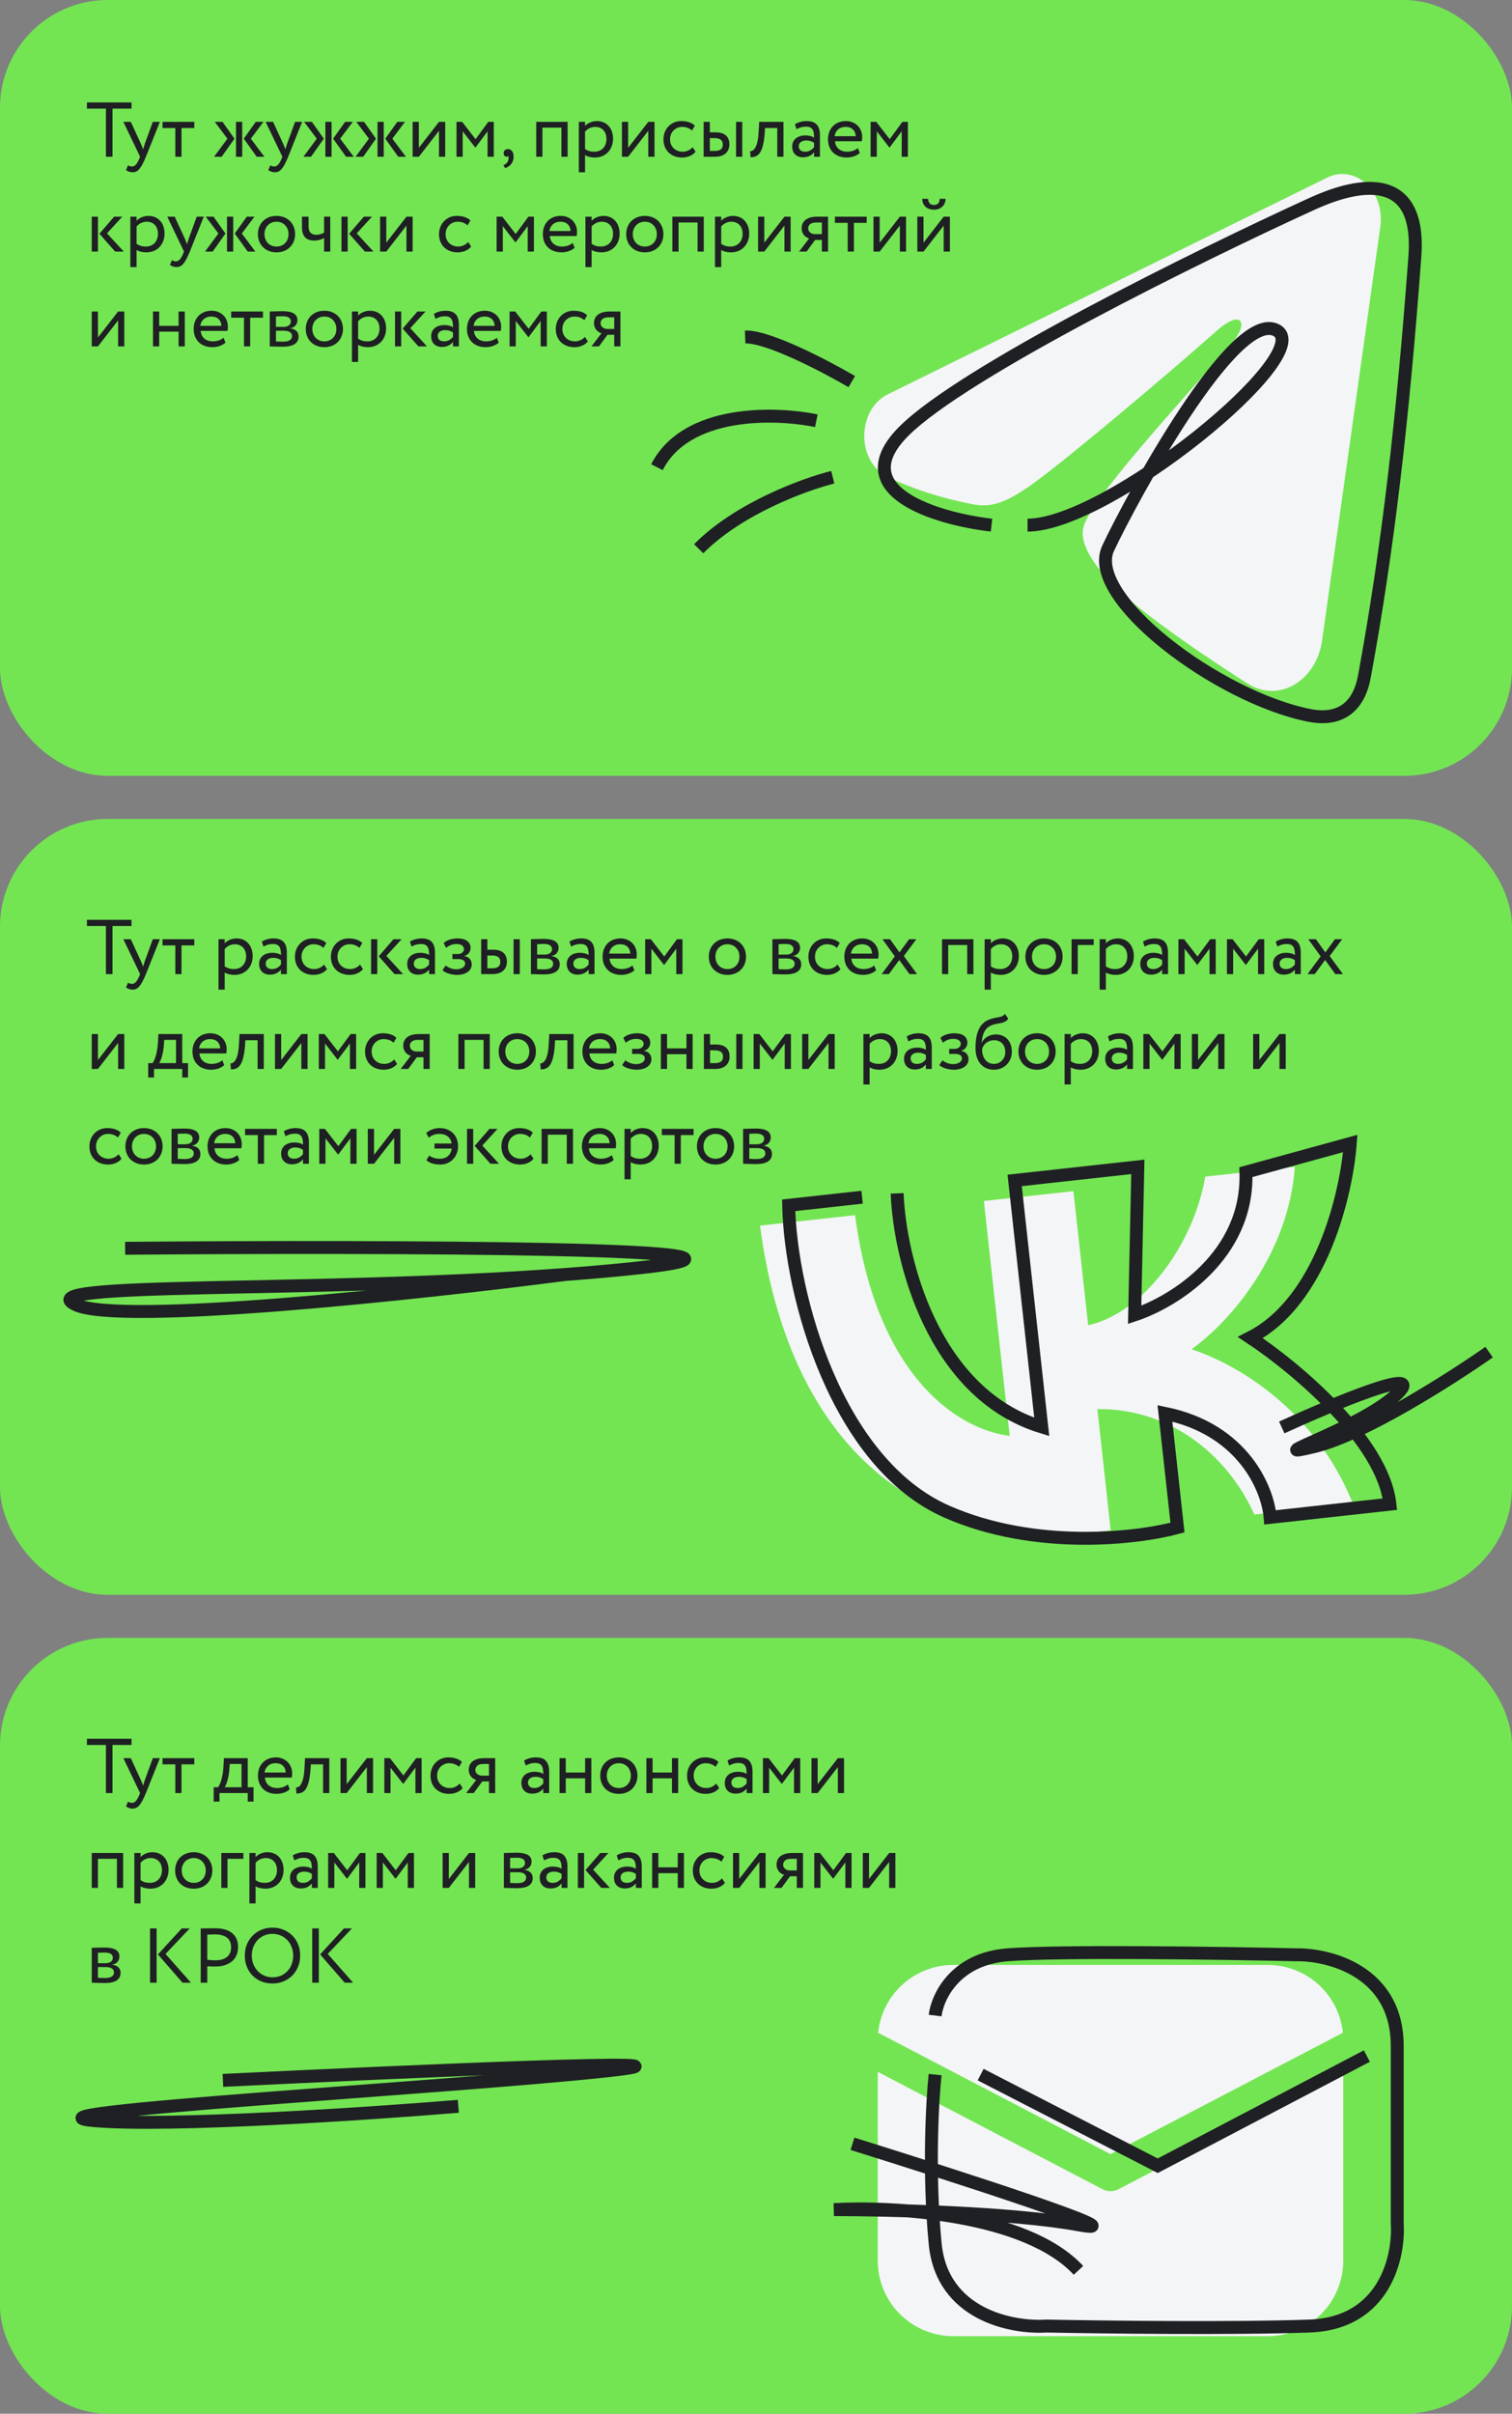
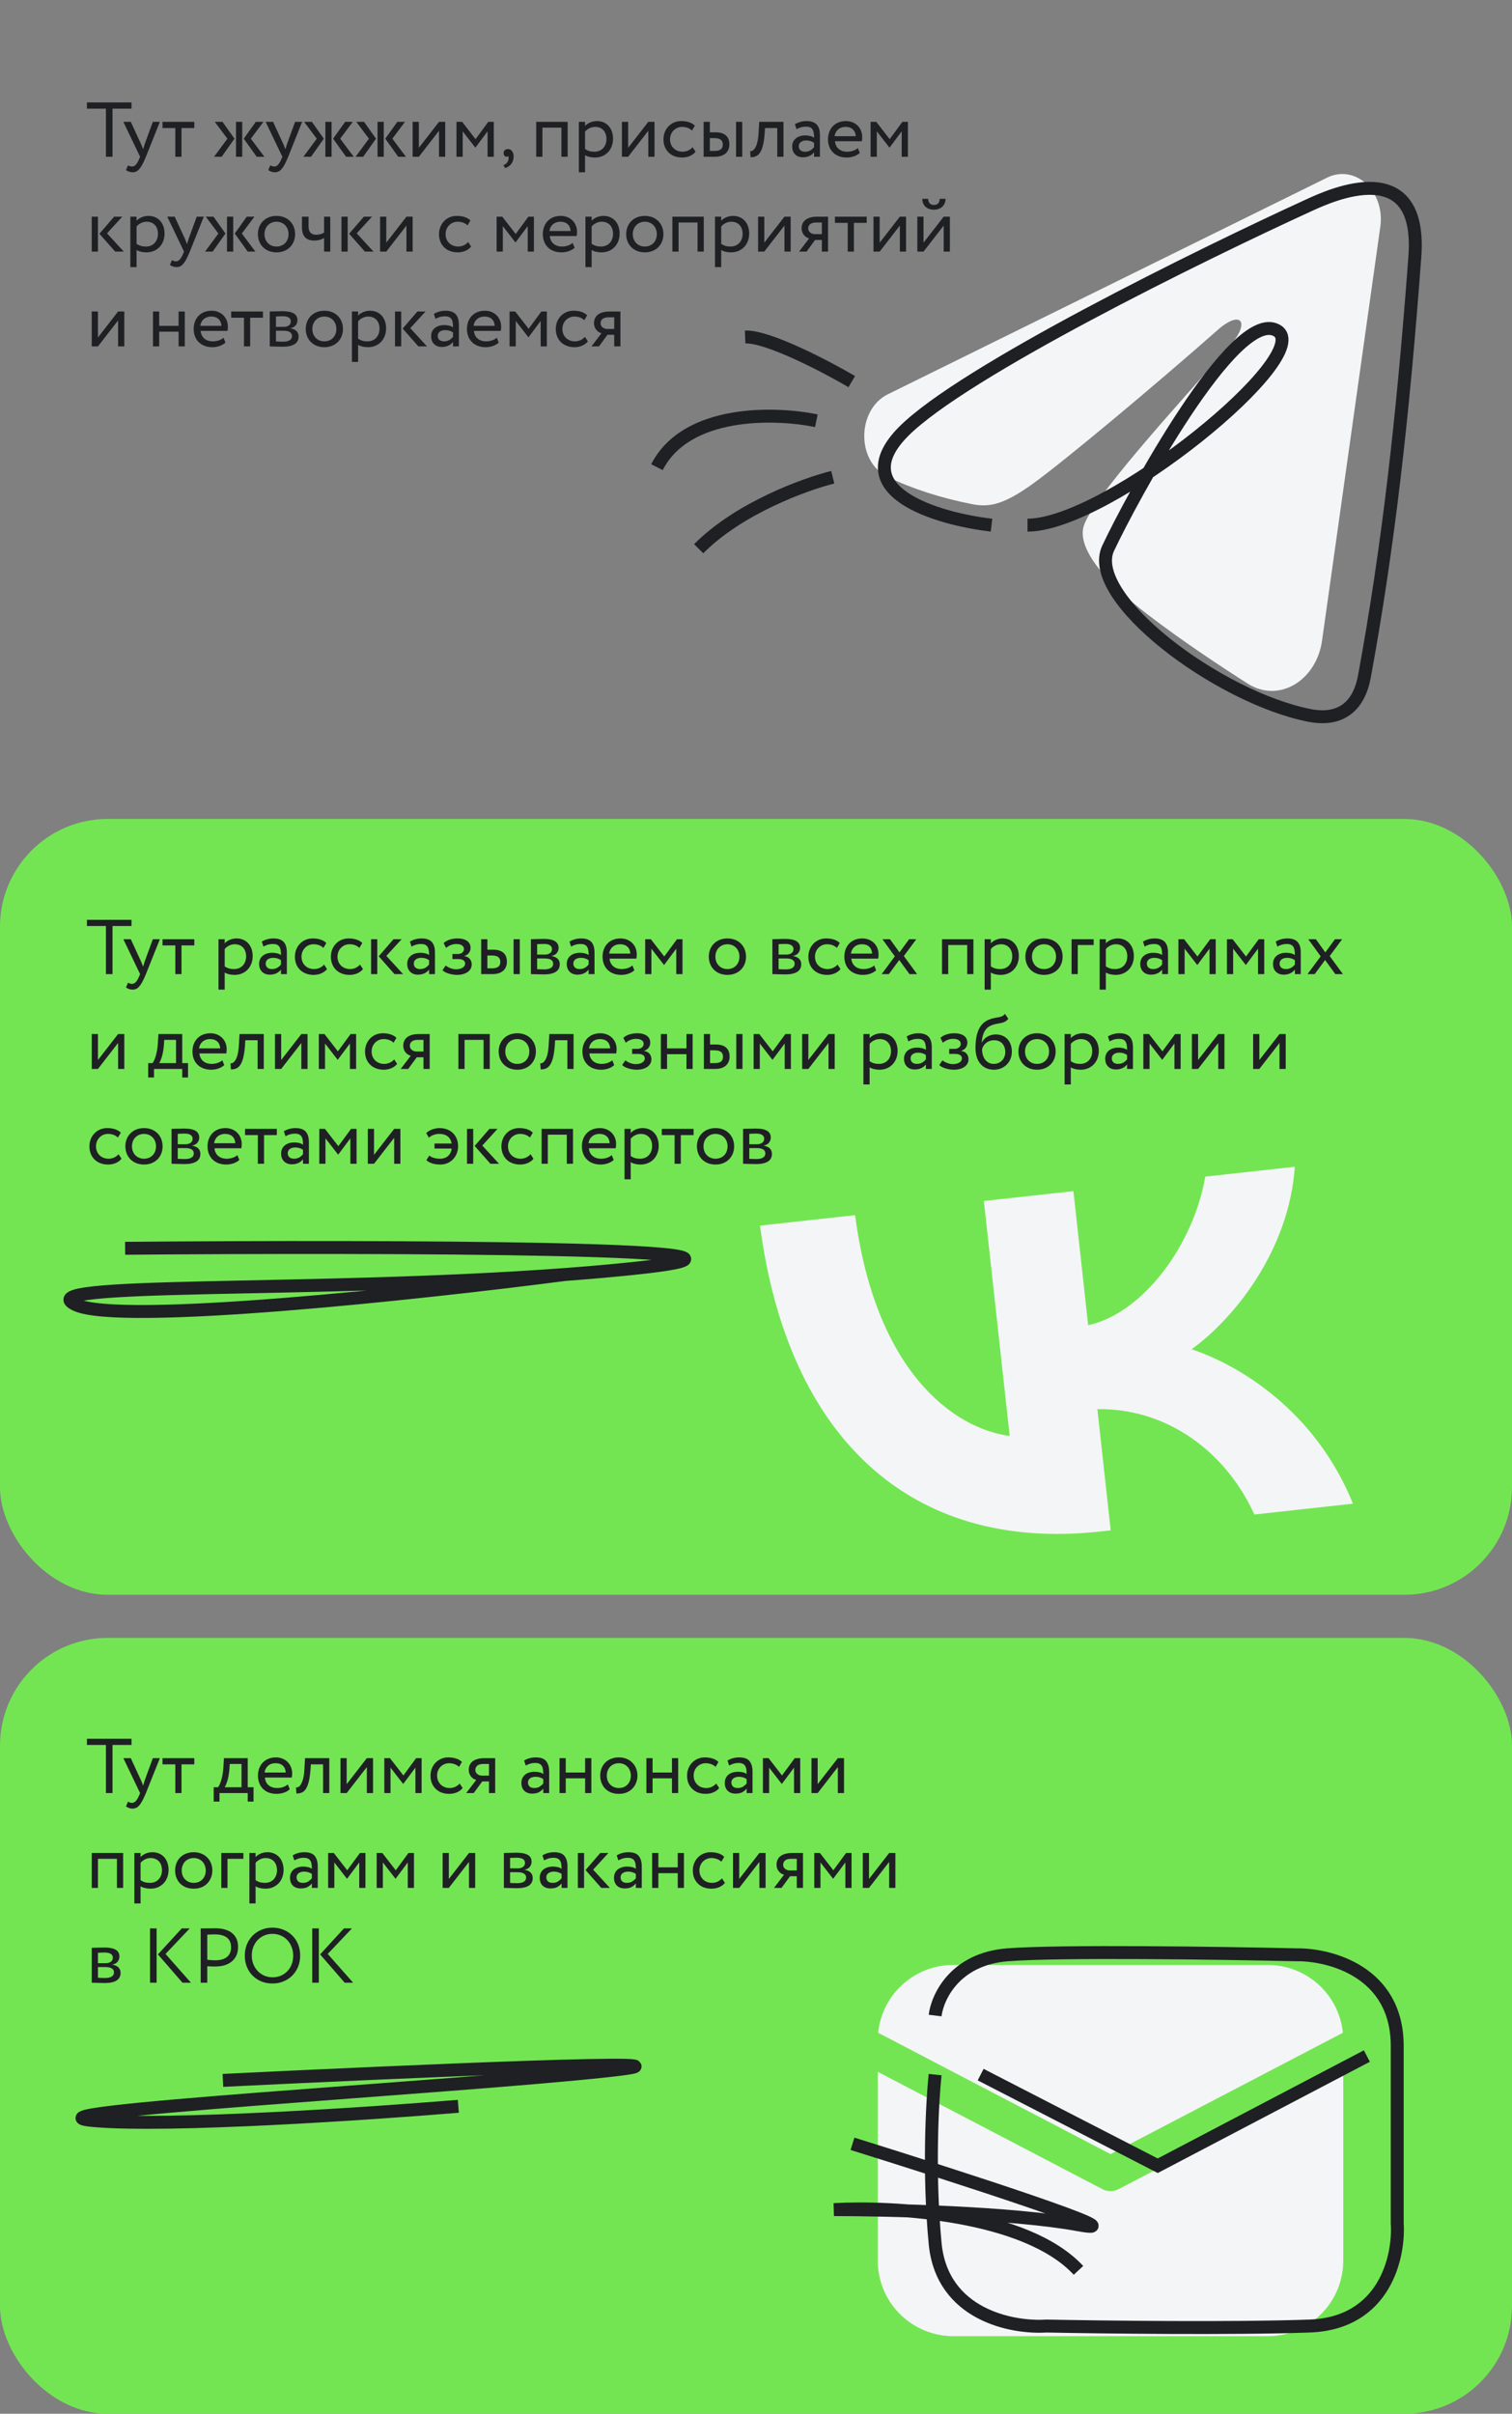
<svg xmlns="http://www.w3.org/2000/svg" width="351" height="560" viewBox="0 0 351 560" fill="none">
  <rect x="0" y="0" width="351" height="560" fill="#808080" stroke="none" />
  <rect y="380" width="351" height="180" rx="25" fill="#73E553" />
  <path d="M20.18 403.4H30.53V404.84H26.12V416H24.59V404.84H20.18V403.4ZM33.873 416C33.573 416.72 33.297 417.314 33.045 417.782C32.793 418.25 32.547 418.616 32.307 418.88C32.067 419.156 31.821 419.342 31.569 419.438C31.329 419.546 31.065 419.6 30.777 419.6C30.465 419.6 30.183 419.552 29.931 419.456C29.691 419.36 29.463 419.24 29.247 419.096L29.715 417.998C29.847 418.058 29.985 418.118 30.129 418.178C30.285 418.238 30.447 418.268 30.615 418.268C30.963 418.268 31.269 418.124 31.533 417.836C31.797 417.548 32.067 417.08 32.343 416.432L32.523 416L28.635 407.9H30.363L32.739 413.048C32.835 413.252 32.919 413.456 32.991 413.66C33.063 413.864 33.141 414.068 33.225 414.272C33.333 413.876 33.459 413.462 33.603 413.03L35.475 407.9H37.113L33.873 416ZM37.725 407.9H45.105V409.34H42.135V416H40.695V409.34H37.725V407.9ZM49.606 414.65H50.614C50.89 414.302 51.148 413.726 51.388 412.922C51.628 412.118 51.784 411.158 51.856 410.042L51.982 407.9H57.508V414.65H58.858V417.98H57.508V416H50.956V417.98H49.606V414.65ZM53.242 410.6C53.146 411.644 52.984 412.52 52.756 413.228C52.54 413.924 52.336 414.398 52.144 414.65H56.068V409.25H53.332L53.242 410.6ZM67.265 415.118C66.869 415.478 66.395 415.748 65.843 415.928C65.303 416.096 64.763 416.18 64.223 416.18C63.563 416.18 62.963 416.084 62.423 415.892C61.895 415.688 61.439 415.4 61.055 415.028C60.683 414.656 60.395 414.212 60.191 413.696C59.987 413.168 59.885 412.586 59.885 411.95C59.885 411.362 59.975 410.81 60.155 410.294C60.347 409.778 60.617 409.334 60.965 408.962C61.325 408.578 61.763 408.278 62.279 408.062C62.795 407.834 63.389 407.72 64.061 407.72C64.577 407.72 65.063 407.81 65.519 407.99C65.987 408.17 66.389 408.422 66.725 408.746C67.061 409.07 67.325 409.46 67.517 409.916C67.721 410.372 67.823 410.876 67.823 411.428C67.823 411.8 67.793 412.124 67.733 412.4H61.505C61.565 413.168 61.853 413.768 62.369 414.2C62.885 414.62 63.539 414.83 64.331 414.83C64.859 414.83 65.339 414.752 65.771 414.596C66.203 414.428 66.551 414.224 66.815 413.984L67.265 415.118ZM63.989 409.07C63.245 409.07 62.651 409.274 62.207 409.682C61.763 410.09 61.499 410.606 61.415 411.23H66.329C66.293 410.558 66.071 410.03 65.663 409.646C65.255 409.262 64.697 409.07 63.989 409.07ZM75.004 409.34H72.16L72.07 410.708C71.974 411.86 71.83 412.79 71.638 413.498C71.446 414.206 71.212 414.752 70.936 415.136C70.66 415.52 70.342 415.778 69.982 415.91C69.622 416.042 69.232 416.108 68.812 416.108L68.704 414.704C68.86 414.716 69.04 414.68 69.244 414.596C69.448 414.5 69.646 414.302 69.838 414.002C70.03 413.69 70.204 413.252 70.36 412.688C70.516 412.112 70.618 411.356 70.666 410.42L70.81 407.9H76.444V416H75.004V409.34ZM79.04 416V407.9H80.48V413.93L85.16 407.9H86.6V416H85.16V409.97L80.48 416H79.04ZM89.218 407.9H90.532L93.646 411.914L96.598 407.9H97.876V416H96.436V410.096L93.628 413.858H93.574L90.658 410.096V416H89.218V407.9ZM107.397 414.83C107.049 415.274 106.599 415.61 106.047 415.838C105.495 416.066 104.907 416.18 104.283 416.18C103.635 416.18 103.047 416.084 102.519 415.892C101.991 415.688 101.535 415.4 101.151 415.028C100.767 414.656 100.467 414.212 100.251 413.696C100.047 413.168 99.945 412.586 99.945 411.95C99.945 411.362 100.047 410.81 100.251 410.294C100.455 409.778 100.737 409.334 101.097 408.962C101.469 408.578 101.901 408.278 102.393 408.062C102.897 407.834 103.449 407.72 104.049 407.72C104.697 407.72 105.291 407.804 105.831 407.972C106.383 408.128 106.851 408.398 107.235 408.782L106.569 409.916C106.221 409.604 105.849 409.388 105.453 409.268C105.069 409.136 104.667 409.07 104.247 409.07C103.887 409.07 103.539 409.142 103.203 409.286C102.867 409.418 102.567 409.61 102.303 409.862C102.051 410.114 101.847 410.42 101.691 410.78C101.547 411.128 101.475 411.518 101.475 411.95C101.475 412.394 101.553 412.796 101.709 413.156C101.865 413.504 102.075 413.804 102.339 414.056C102.603 414.308 102.909 414.5 103.257 414.632C103.617 414.764 103.995 414.83 104.391 414.83C104.883 414.83 105.321 414.734 105.705 414.542C106.101 414.35 106.437 414.098 106.713 413.786L107.397 414.83ZM114.954 407.9V416H113.514V413.3H111.948L109.968 416H108.222L110.562 412.94C110.358 412.892 110.148 412.808 109.932 412.688C109.728 412.556 109.542 412.394 109.374 412.202C109.206 411.998 109.068 411.764 108.96 411.5C108.864 411.236 108.816 410.936 108.816 410.6C108.816 410.252 108.876 409.916 108.996 409.592C109.128 409.268 109.332 408.98 109.608 408.728C109.896 408.476 110.268 408.278 110.724 408.134C111.192 407.978 111.762 407.9 112.434 407.9H114.954ZM110.346 410.636C110.346 410.84 110.388 411.026 110.472 411.194C110.568 411.35 110.688 411.488 110.832 411.608C110.976 411.716 111.138 411.8 111.318 411.86C111.498 411.92 111.678 411.95 111.858 411.95H113.514V409.25H112.2C111.528 409.25 111.048 409.388 110.76 409.664C110.484 409.94 110.346 410.264 110.346 410.636ZM121.668 408.458C122.028 408.23 122.442 408.05 122.91 407.918C123.378 407.786 123.864 407.72 124.368 407.72C125.52 407.72 126.324 408.008 126.78 408.584C127.248 409.16 127.482 409.976 127.482 411.032V416H126.114V414.956C125.874 415.268 125.55 415.544 125.142 415.784C124.734 416.012 124.194 416.126 123.522 416.126C122.778 416.126 122.178 415.91 121.722 415.478C121.266 415.034 121.038 414.416 121.038 413.624C121.038 413.216 121.116 412.85 121.272 412.526C121.428 412.202 121.638 411.932 121.902 411.716C122.178 411.5 122.502 411.338 122.874 411.23C123.258 411.11 123.666 411.05 124.098 411.05C124.41 411.05 124.752 411.086 125.124 411.158C125.508 411.23 125.838 411.368 126.114 411.572C126.114 411.2 126.09 410.858 126.042 410.546C126.006 410.222 125.922 409.952 125.79 409.736C125.67 409.508 125.484 409.334 125.232 409.214C124.992 409.082 124.674 409.016 124.278 409.016C123.774 409.016 123.354 409.076 123.018 409.196C122.694 409.304 122.37 409.442 122.046 409.61L121.668 408.458ZM124.026 414.83C124.554 414.83 124.98 414.716 125.304 414.488C125.64 414.26 125.91 414.026 126.114 413.786V412.76C125.61 412.4 125.004 412.22 124.296 412.22C124.08 412.22 123.864 412.25 123.648 412.31C123.444 412.358 123.258 412.436 123.09 412.544C122.934 412.652 122.808 412.79 122.712 412.958C122.616 413.126 122.568 413.324 122.568 413.552C122.568 413.936 122.694 414.248 122.946 414.488C123.198 414.716 123.558 414.83 124.026 414.83ZM135.834 412.58H131.334V416H129.894V407.9H131.334V411.23H135.834V407.9H137.274V416H135.834V412.58ZM139.338 411.95C139.338 411.338 139.44 410.774 139.644 410.258C139.848 409.742 140.136 409.298 140.508 408.926C140.892 408.542 141.348 408.248 141.876 408.044C142.416 407.828 143.01 407.72 143.658 407.72C144.306 407.72 144.894 407.828 145.422 408.044C145.95 408.248 146.4 408.542 146.772 408.926C147.156 409.298 147.45 409.742 147.654 410.258C147.87 410.774 147.978 411.338 147.978 411.95C147.978 412.562 147.87 413.126 147.654 413.642C147.45 414.158 147.156 414.608 146.772 414.992C146.4 415.364 145.95 415.658 145.422 415.874C144.894 416.078 144.306 416.18 143.658 416.18C143.01 416.18 142.416 416.078 141.876 415.874C141.348 415.658 140.892 415.364 140.508 414.992C140.136 414.608 139.848 414.158 139.644 413.642C139.44 413.126 139.338 412.562 139.338 411.95ZM140.868 411.95C140.868 412.37 140.934 412.76 141.066 413.12C141.21 413.468 141.402 413.768 141.642 414.02C141.894 414.272 142.188 414.47 142.524 414.614C142.872 414.758 143.25 414.83 143.658 414.83C144.066 414.83 144.438 414.764 144.774 414.632C145.122 414.488 145.416 414.29 145.656 414.038C145.908 413.786 146.1 413.486 146.232 413.138C146.376 412.778 146.448 412.382 146.448 411.95C146.448 411.53 146.376 411.146 146.232 410.798C146.1 410.438 145.908 410.132 145.656 409.88C145.416 409.628 145.122 409.43 144.774 409.286C144.438 409.142 144.066 409.07 143.658 409.07C143.262 409.07 142.89 409.142 142.542 409.286C142.206 409.418 141.912 409.61 141.66 409.862C141.42 410.114 141.228 410.42 141.084 410.78C140.94 411.128 140.868 411.518 140.868 411.95ZM155.996 412.58H151.496V416H150.056V407.9H151.496V411.23H155.996V407.9H157.436V416H155.996V412.58ZM166.952 414.83C166.604 415.274 166.154 415.61 165.602 415.838C165.05 416.066 164.462 416.18 163.838 416.18C163.19 416.18 162.602 416.084 162.074 415.892C161.546 415.688 161.09 415.4 160.706 415.028C160.322 414.656 160.022 414.212 159.806 413.696C159.602 413.168 159.5 412.586 159.5 411.95C159.5 411.362 159.602 410.81 159.806 410.294C160.01 409.778 160.292 409.334 160.652 408.962C161.024 408.578 161.456 408.278 161.948 408.062C162.452 407.834 163.004 407.72 163.604 407.72C164.252 407.72 164.846 407.804 165.386 407.972C165.938 408.128 166.406 408.398 166.79 408.782L166.124 409.916C165.776 409.604 165.404 409.388 165.008 409.268C164.624 409.136 164.222 409.07 163.802 409.07C163.442 409.07 163.094 409.142 162.758 409.286C162.422 409.418 162.122 409.61 161.858 409.862C161.606 410.114 161.402 410.42 161.246 410.78C161.102 411.128 161.03 411.518 161.03 411.95C161.03 412.394 161.108 412.796 161.264 413.156C161.42 413.504 161.63 413.804 161.894 414.056C162.158 414.308 162.464 414.5 162.812 414.632C163.172 414.764 163.55 414.83 163.946 414.83C164.438 414.83 164.876 414.734 165.26 414.542C165.656 414.35 165.992 414.098 166.268 413.786L166.952 414.83ZM168.883 408.458C169.243 408.23 169.657 408.05 170.125 407.918C170.593 407.786 171.079 407.72 171.583 407.72C172.735 407.72 173.539 408.008 173.995 408.584C174.463 409.16 174.697 409.976 174.697 411.032V416H173.329V414.956C173.089 415.268 172.765 415.544 172.357 415.784C171.949 416.012 171.409 416.126 170.737 416.126C169.993 416.126 169.393 415.91 168.937 415.478C168.481 415.034 168.253 414.416 168.253 413.624C168.253 413.216 168.331 412.85 168.487 412.526C168.643 412.202 168.853 411.932 169.117 411.716C169.393 411.5 169.717 411.338 170.089 411.23C170.473 411.11 170.881 411.05 171.313 411.05C171.625 411.05 171.967 411.086 172.339 411.158C172.723 411.23 173.053 411.368 173.329 411.572C173.329 411.2 173.305 410.858 173.257 410.546C173.221 410.222 173.137 409.952 173.005 409.736C172.885 409.508 172.699 409.334 172.447 409.214C172.207 409.082 171.889 409.016 171.493 409.016C170.989 409.016 170.569 409.076 170.233 409.196C169.909 409.304 169.585 409.442 169.261 409.61L168.883 408.458ZM171.241 414.83C171.769 414.83 172.195 414.716 172.519 414.488C172.855 414.26 173.125 414.026 173.329 413.786V412.76C172.825 412.4 172.219 412.22 171.511 412.22C171.295 412.22 171.079 412.25 170.863 412.31C170.659 412.358 170.473 412.436 170.305 412.544C170.149 412.652 170.023 412.79 169.927 412.958C169.831 413.126 169.783 413.324 169.783 413.552C169.783 413.936 169.909 414.248 170.161 414.488C170.413 414.716 170.773 414.83 171.241 414.83ZM177.109 407.9H178.423L181.537 411.914L184.489 407.9H185.767V416H184.327V410.096L181.519 413.858H181.465L178.549 410.096V416H177.109V407.9ZM188.376 416V407.9H189.816V413.93L194.496 407.9H195.936V416H194.496V409.97L189.816 416H188.376ZM27.146 431.25H22.736V438H21.296V429.9H28.586V438H27.146V431.25ZM31.192 429.9H32.633V430.854C32.908 430.53 33.292 430.26 33.785 430.044C34.288 429.828 34.822 429.72 35.386 429.72C35.962 429.72 36.478 429.822 36.934 430.026C37.403 430.23 37.798 430.512 38.123 430.872C38.447 431.232 38.693 431.664 38.861 432.168C39.041 432.672 39.13 433.224 39.13 433.824C39.13 434.436 39.029 435.012 38.825 435.552C38.633 436.08 38.35 436.542 37.978 436.938C37.606 437.322 37.163 437.628 36.647 437.856C36.13 438.072 35.554 438.18 34.919 438.18C34.486 438.18 34.066 438.132 33.658 438.036C33.263 437.952 32.92 437.814 32.633 437.622V441.6H31.192V429.9ZM34.972 431.07C34.492 431.07 34.042 431.178 33.623 431.394C33.215 431.61 32.885 431.874 32.633 432.186V436.2C32.992 436.44 33.346 436.608 33.694 436.704C34.042 436.788 34.408 436.83 34.792 436.83C35.224 436.83 35.614 436.758 35.962 436.614C36.31 436.458 36.605 436.254 36.844 436.002C37.084 435.738 37.27 435.426 37.403 435.066C37.535 434.706 37.6 434.31 37.6 433.878C37.6 433.47 37.541 433.098 37.42 432.762C37.312 432.414 37.145 432.114 36.916 431.862C36.688 431.61 36.413 431.418 36.089 431.286C35.764 431.142 35.392 431.07 34.972 431.07ZM40.654 433.95C40.654 433.338 40.756 432.774 40.96 432.258C41.164 431.742 41.452 431.298 41.824 430.926C42.208 430.542 42.664 430.248 43.192 430.044C43.732 429.828 44.326 429.72 44.974 429.72C45.622 429.72 46.21 429.828 46.738 430.044C47.266 430.248 47.716 430.542 48.088 430.926C48.472 431.298 48.766 431.742 48.97 432.258C49.186 432.774 49.294 433.338 49.294 433.95C49.294 434.562 49.186 435.126 48.97 435.642C48.766 436.158 48.472 436.608 48.088 436.992C47.716 437.364 47.266 437.658 46.738 437.874C46.21 438.078 45.622 438.18 44.974 438.18C44.326 438.18 43.732 438.078 43.192 437.874C42.664 437.658 42.208 437.364 41.824 436.992C41.452 436.608 41.164 436.158 40.96 435.642C40.756 435.126 40.654 434.562 40.654 433.95ZM42.184 433.95C42.184 434.37 42.25 434.76 42.382 435.12C42.526 435.468 42.718 435.768 42.958 436.02C43.21 436.272 43.504 436.47 43.84 436.614C44.188 436.758 44.566 436.83 44.974 436.83C45.382 436.83 45.754 436.764 46.09 436.632C46.438 436.488 46.732 436.29 46.972 436.038C47.224 435.786 47.416 435.486 47.548 435.138C47.692 434.778 47.764 434.382 47.764 433.95C47.764 433.53 47.692 433.146 47.548 432.798C47.416 432.438 47.224 432.132 46.972 431.88C46.732 431.628 46.438 431.43 46.09 431.286C45.754 431.142 45.382 431.07 44.974 431.07C44.578 431.07 44.206 431.142 43.858 431.286C43.522 431.418 43.228 431.61 42.976 431.862C42.736 432.114 42.544 432.42 42.4 432.78C42.256 433.128 42.184 433.518 42.184 433.95ZM51.372 429.9H56.502V431.25H52.812V438H51.372V429.9ZM57.894 429.9H59.334V430.854C59.61 430.53 59.994 430.26 60.486 430.044C60.99 429.828 61.524 429.72 62.088 429.72C62.664 429.72 63.18 429.822 63.636 430.026C64.104 430.23 64.5 430.512 64.824 430.872C65.148 431.232 65.394 431.664 65.562 432.168C65.742 432.672 65.832 433.224 65.832 433.824C65.832 434.436 65.73 435.012 65.526 435.552C65.334 436.08 65.052 436.542 64.68 436.938C64.308 437.322 63.864 437.628 63.348 437.856C62.832 438.072 62.256 438.18 61.62 438.18C61.188 438.18 60.768 438.132 60.36 438.036C59.964 437.952 59.622 437.814 59.334 437.622V441.6H57.894V429.9ZM61.674 431.07C61.194 431.07 60.744 431.178 60.324 431.394C59.916 431.61 59.586 431.874 59.334 432.186V436.2C59.694 436.44 60.048 436.608 60.396 436.704C60.744 436.788 61.11 436.83 61.494 436.83C61.926 436.83 62.316 436.758 62.664 436.614C63.012 436.458 63.306 436.254 63.546 436.002C63.786 435.738 63.972 435.426 64.104 435.066C64.236 434.706 64.302 434.31 64.302 433.878C64.302 433.47 64.242 433.098 64.122 432.762C64.014 432.414 63.846 432.114 63.618 431.862C63.39 431.61 63.114 431.418 62.79 431.286C62.466 431.142 62.094 431.07 61.674 431.07ZM67.95 430.458C68.31 430.23 68.724 430.05 69.192 429.918C69.66 429.786 70.146 429.72 70.65 429.72C71.802 429.72 72.606 430.008 73.062 430.584C73.53 431.16 73.764 431.976 73.764 433.032V438H72.396V436.956C72.156 437.268 71.832 437.544 71.424 437.784C71.016 438.012 70.476 438.126 69.804 438.126C69.06 438.126 68.46 437.91 68.004 437.478C67.548 437.034 67.32 436.416 67.32 435.624C67.32 435.216 67.398 434.85 67.554 434.526C67.71 434.202 67.92 433.932 68.184 433.716C68.46 433.5 68.784 433.338 69.156 433.23C69.54 433.11 69.948 433.05 70.38 433.05C70.692 433.05 71.034 433.086 71.406 433.158C71.79 433.23 72.12 433.368 72.396 433.572C72.396 433.2 72.372 432.858 72.324 432.546C72.288 432.222 72.204 431.952 72.072 431.736C71.952 431.508 71.766 431.334 71.514 431.214C71.274 431.082 70.956 431.016 70.56 431.016C70.056 431.016 69.636 431.076 69.3 431.196C68.976 431.304 68.652 431.442 68.328 431.61L67.95 430.458ZM70.308 436.83C70.836 436.83 71.262 436.716 71.586 436.488C71.922 436.26 72.192 436.026 72.396 435.786V434.76C71.892 434.4 71.286 434.22 70.578 434.22C70.362 434.22 70.146 434.25 69.93 434.31C69.726 434.358 69.54 434.436 69.372 434.544C69.216 434.652 69.09 434.79 68.994 434.958C68.898 435.126 68.85 435.324 68.85 435.552C68.85 435.936 68.976 436.248 69.228 436.488C69.48 436.716 69.84 436.83 70.308 436.83ZM76.175 429.9H77.489L80.603 433.914L83.555 429.9H84.833V438H83.393V432.096L80.585 435.858H80.531L77.615 432.096V438H76.175V429.9ZM87.442 429.9H88.757L91.871 433.914L94.823 429.9H96.1V438H94.66V432.096L91.853 435.858H91.799L88.882 432.096V438H87.442V429.9ZM102.753 438V429.9H104.193V435.93L108.873 429.9H110.313V438H108.873V431.97L104.193 438H102.753ZM116.974 429.9C117.322 429.9 117.748 429.888 118.252 429.864C118.768 429.84 119.32 429.828 119.908 429.828C121.048 429.828 121.912 429.996 122.5 430.332C123.1 430.656 123.4 431.184 123.4 431.916C123.4 432.396 123.25 432.81 122.95 433.158C122.662 433.494 122.272 433.698 121.78 433.77V433.806C122.428 433.926 122.902 434.148 123.202 434.472C123.514 434.796 123.67 435.21 123.67 435.714C123.67 436.482 123.364 437.07 122.752 437.478C122.152 437.874 121.216 438.072 119.944 438.072C119.44 438.072 118.912 438.06 118.36 438.036C117.808 438.012 117.346 438 116.974 438V429.9ZM118.414 434.364V436.848C118.63 436.86 118.876 436.872 119.152 436.884C119.44 436.896 119.746 436.902 120.07 436.902C120.742 436.902 121.252 436.794 121.6 436.578C121.96 436.35 122.14 436.026 122.14 435.606C122.14 435.186 121.966 434.874 121.618 434.67C121.282 434.466 120.79 434.364 120.142 434.364H118.414ZM120.016 430.998C119.692 430.998 119.386 431.004 119.098 431.016C118.822 431.028 118.594 431.04 118.414 431.052V433.464H120.232C120.712 433.464 121.102 433.356 121.402 433.14C121.714 432.912 121.87 432.6 121.87 432.204C121.87 431.76 121.69 431.448 121.33 431.268C120.982 431.088 120.544 430.998 120.016 430.998ZM125.922 430.458C126.282 430.23 126.696 430.05 127.164 429.918C127.632 429.786 128.118 429.72 128.622 429.72C129.774 429.72 130.578 430.008 131.034 430.584C131.502 431.16 131.736 431.976 131.736 433.032V438H130.368V436.956C130.128 437.268 129.804 437.544 129.396 437.784C128.988 438.012 128.448 438.126 127.776 438.126C127.032 438.126 126.432 437.91 125.976 437.478C125.52 437.034 125.292 436.416 125.292 435.624C125.292 435.216 125.37 434.85 125.526 434.526C125.682 434.202 125.892 433.932 126.156 433.716C126.432 433.5 126.756 433.338 127.128 433.23C127.512 433.11 127.92 433.05 128.352 433.05C128.664 433.05 129.006 433.086 129.378 433.158C129.762 433.23 130.092 433.368 130.368 433.572C130.368 433.2 130.344 432.858 130.296 432.546C130.26 432.222 130.176 431.952 130.044 431.736C129.924 431.508 129.738 431.334 129.486 431.214C129.246 431.082 128.928 431.016 128.532 431.016C128.028 431.016 127.608 431.076 127.272 431.196C126.948 431.304 126.624 431.442 126.3 431.61L125.922 430.458ZM128.28 436.83C128.808 436.83 129.234 436.716 129.558 436.488C129.894 436.26 130.164 436.026 130.368 435.786V434.76C129.864 434.4 129.258 434.22 128.55 434.22C128.334 434.22 128.118 434.25 127.902 434.31C127.698 434.358 127.512 434.436 127.344 434.544C127.188 434.652 127.062 434.79 126.966 434.958C126.87 435.126 126.822 435.324 126.822 435.552C126.822 435.936 126.948 436.248 127.2 436.488C127.452 436.716 127.812 436.83 128.28 436.83ZM137.694 433.77L141.582 438H139.584L135.93 433.86L139.35 429.9H141.24L137.694 433.77ZM134.148 429.9H135.588V438H134.148V429.9ZM143.166 430.458C143.526 430.23 143.94 430.05 144.408 429.918C144.876 429.786 145.362 429.72 145.866 429.72C147.018 429.72 147.822 430.008 148.278 430.584C148.746 431.16 148.98 431.976 148.98 433.032V438H147.612V436.956C147.372 437.268 147.048 437.544 146.64 437.784C146.232 438.012 145.692 438.126 145.02 438.126C144.276 438.126 143.676 437.91 143.22 437.478C142.764 437.034 142.536 436.416 142.536 435.624C142.536 435.216 142.614 434.85 142.77 434.526C142.926 434.202 143.136 433.932 143.4 433.716C143.676 433.5 144 433.338 144.372 433.23C144.756 433.11 145.164 433.05 145.596 433.05C145.908 433.05 146.25 433.086 146.622 433.158C147.006 433.23 147.336 433.368 147.612 433.572C147.612 433.2 147.588 432.858 147.54 432.546C147.504 432.222 147.42 431.952 147.288 431.736C147.168 431.508 146.982 431.334 146.73 431.214C146.49 431.082 146.172 431.016 145.776 431.016C145.272 431.016 144.852 431.076 144.516 431.196C144.192 431.304 143.868 431.442 143.544 431.61L143.166 430.458ZM145.524 436.83C146.052 436.83 146.478 436.716 146.802 436.488C147.138 436.26 147.408 436.026 147.612 435.786V434.76C147.108 434.4 146.502 434.22 145.794 434.22C145.578 434.22 145.362 434.25 145.146 434.31C144.942 434.358 144.756 434.436 144.588 434.544C144.432 434.652 144.306 434.79 144.21 434.958C144.114 435.126 144.066 435.324 144.066 435.552C144.066 435.936 144.192 436.248 144.444 436.488C144.696 436.716 145.056 436.83 145.524 436.83ZM157.332 434.58H152.832V438H151.392V429.9H152.832V433.23H157.332V429.9H158.772V438H157.332V434.58ZM168.288 436.83C167.94 437.274 167.49 437.61 166.938 437.838C166.386 438.066 165.798 438.18 165.174 438.18C164.526 438.18 163.938 438.084 163.41 437.892C162.882 437.688 162.426 437.4 162.042 437.028C161.658 436.656 161.358 436.212 161.142 435.696C160.938 435.168 160.836 434.586 160.836 433.95C160.836 433.362 160.938 432.81 161.142 432.294C161.346 431.778 161.628 431.334 161.988 430.962C162.36 430.578 162.792 430.278 163.284 430.062C163.788 429.834 164.34 429.72 164.94 429.72C165.588 429.72 166.182 429.804 166.722 429.972C167.274 430.128 167.742 430.398 168.126 430.782L167.46 431.916C167.112 431.604 166.74 431.388 166.344 431.268C165.96 431.136 165.558 431.07 165.138 431.07C164.778 431.07 164.43 431.142 164.094 431.286C163.758 431.418 163.458 431.61 163.194 431.862C162.942 432.114 162.738 432.42 162.582 432.78C162.438 433.128 162.366 433.518 162.366 433.95C162.366 434.394 162.444 434.796 162.6 435.156C162.756 435.504 162.966 435.804 163.23 436.056C163.494 436.308 163.8 436.5 164.148 436.632C164.508 436.764 164.886 436.83 165.282 436.83C165.774 436.83 166.212 436.734 166.596 436.542C166.992 436.35 167.328 436.098 167.604 435.786L168.288 436.83ZM170.165 438V429.9H171.605V435.93L176.285 429.9H177.725V438H176.285V431.97L171.605 438H170.165ZM186.409 429.9V438H184.969V435.3H183.403L181.423 438H179.677L182.017 434.94C181.813 434.892 181.603 434.808 181.387 434.688C181.183 434.556 180.997 434.394 180.829 434.202C180.661 433.998 180.523 433.764 180.415 433.5C180.319 433.236 180.271 432.936 180.271 432.6C180.271 432.252 180.331 431.916 180.451 431.592C180.583 431.268 180.787 430.98 181.063 430.728C181.351 430.476 181.723 430.278 182.179 430.134C182.647 429.978 183.217 429.9 183.889 429.9H186.409ZM181.801 432.636C181.801 432.84 181.843 433.026 181.927 433.194C182.023 433.35 182.143 433.488 182.287 433.608C182.431 433.716 182.593 433.8 182.773 433.86C182.953 433.92 183.133 433.95 183.313 433.95H184.969V431.25H183.655C182.983 431.25 182.503 431.388 182.215 431.664C181.939 431.94 181.801 432.264 181.801 432.636ZM189.026 429.9H190.34L193.454 433.914L196.406 429.9H197.684V438H196.244V432.096L193.436 435.858H193.382L190.466 432.096V438H189.026V429.9ZM200.294 438V429.9H201.734V435.93L206.414 429.9H207.854V438H206.414V431.97L201.734 438H200.294ZM21.296 451.9C21.644 451.9 22.07 451.888 22.574 451.864C23.09 451.84 23.642 451.828 24.23 451.828C25.37 451.828 26.234 451.996 26.822 452.332C27.422 452.656 27.722 453.184 27.722 453.916C27.722 454.396 27.572 454.81 27.272 455.158C26.984 455.494 26.594 455.698 26.102 455.77V455.806C26.75 455.926 27.224 456.148 27.524 456.472C27.836 456.796 27.992 457.21 27.992 457.714C27.992 458.482 27.686 459.07 27.074 459.478C26.474 459.874 25.538 460.072 24.266 460.072C23.762 460.072 23.234 460.06 22.682 460.036C22.13 460.012 21.668 460 21.296 460V451.9ZM22.736 456.364V458.848C22.952 458.86 23.198 458.872 23.474 458.884C23.762 458.896 24.068 458.902 24.392 458.902C25.064 458.902 25.574 458.794 25.922 458.578C26.282 458.35 26.462 458.026 26.462 457.606C26.462 457.186 26.288 456.874 25.94 456.67C25.604 456.466 25.112 456.364 24.464 456.364H22.736ZM24.338 452.998C24.014 452.998 23.708 453.004 23.42 453.016C23.144 453.028 22.916 453.04 22.736 453.052V455.464H24.554C25.034 455.464 25.424 455.356 25.724 455.14C26.036 454.912 26.192 454.6 26.192 454.204C26.192 453.76 26.012 453.448 25.652 453.268C25.304 453.088 24.866 452.998 24.338 452.998ZM38.428 453.322L44.331 460H42.37L36.663 453.43L42.19 447.4H44.044L38.428 453.322ZM34.828 447.4H36.358V460H34.828V447.4ZM46.587 447.4C46.767 447.4 47.013 447.4 47.325 447.4C47.637 447.388 47.955 447.382 48.279 447.382C48.615 447.382 48.933 447.382 49.233 447.382C49.533 447.37 49.755 447.364 49.899 447.364C51.651 447.364 52.983 447.742 53.895 448.498C54.807 449.242 55.263 450.31 55.263 451.702C55.263 452.41 55.143 453.046 54.903 453.61C54.663 454.162 54.315 454.636 53.859 455.032C53.403 455.416 52.845 455.716 52.185 455.932C51.537 456.136 50.799 456.238 49.971 456.238C49.827 456.238 49.671 456.238 49.503 456.238C49.335 456.226 49.167 456.22 48.999 456.22C48.831 456.208 48.669 456.202 48.513 456.202C48.357 456.19 48.225 456.178 48.117 456.166V460H46.587V447.4ZM49.917 454.798C51.129 454.798 52.053 454.54 52.689 454.024C53.325 453.508 53.643 452.758 53.643 451.774C53.643 451.342 53.577 450.946 53.445 450.586C53.313 450.214 53.097 449.896 52.797 449.632C52.497 449.368 52.113 449.164 51.645 449.02C51.177 448.864 50.607 448.786 49.935 448.786C49.851 448.786 49.737 448.786 49.593 448.786C49.449 448.786 49.293 448.792 49.125 448.804C48.957 448.804 48.783 448.81 48.603 448.822C48.423 448.822 48.261 448.828 48.117 448.84V454.672C48.429 454.708 48.741 454.738 49.053 454.762C49.365 454.786 49.653 454.798 49.917 454.798ZM56.83 453.7C56.83 452.788 56.986 451.936 57.298 451.144C57.622 450.352 58.066 449.668 58.63 449.092C59.206 448.504 59.884 448.048 60.664 447.724C61.456 447.388 62.32 447.22 63.256 447.22C64.168 447.22 65.014 447.382 65.794 447.706C66.586 448.018 67.27 448.462 67.846 449.038C68.422 449.602 68.872 450.28 69.196 451.072C69.52 451.864 69.682 452.74 69.682 453.7C69.682 454.636 69.52 455.5 69.196 456.292C68.872 457.084 68.422 457.768 67.846 458.344C67.27 458.92 66.586 459.37 65.794 459.694C65.014 460.018 64.168 460.18 63.256 460.18C62.344 460.18 61.492 460.024 60.7 459.712C59.92 459.388 59.242 458.944 58.666 458.38C58.09 457.804 57.64 457.12 57.316 456.328C56.992 455.536 56.83 454.66 56.83 453.7ZM58.45 453.7C58.45 454.42 58.57 455.086 58.81 455.698C59.062 456.31 59.404 456.844 59.836 457.3C60.268 457.744 60.778 458.098 61.366 458.362C61.954 458.614 62.584 458.74 63.256 458.74C63.976 458.74 64.63 458.614 65.218 458.362C65.806 458.098 66.31 457.744 66.73 457.3C67.162 456.844 67.492 456.31 67.72 455.698C67.948 455.074 68.062 454.408 68.062 453.7C68.062 452.968 67.936 452.296 67.684 451.684C67.444 451.06 67.108 450.526 66.676 450.082C66.244 449.638 65.734 449.29 65.146 449.038C64.558 448.786 63.928 448.66 63.256 448.66C62.572 448.66 61.936 448.786 61.348 449.038C60.76 449.29 60.25 449.638 59.818 450.082C59.398 450.526 59.062 451.06 58.81 451.684C58.57 452.296 58.45 452.968 58.45 453.7ZM76.08 453.322L81.984 460H80.022L74.316 453.43L79.842 447.4H81.696L76.08 453.322ZM72.48 447.4H74.01V460H72.48V447.4Z" fill="#1F2023" />
  <path d="M51.747 482.658C93.522 480.606 169.879 477.285 141.11 480.419C105.149 484.336 0.12 490.169 22.006 492.005C39.514 493.473 85.563 490.392 106.399 488.669" stroke="#1F2023" stroke-width="3" />
  <path d="M311.826 480.673V524.504C311.826 528.973 310.11 533.272 307.03 536.52C303.95 539.769 299.739 541.719 295.261 541.972L294.267 541.999H221.329C216.844 542 212.528 540.29 209.268 537.221C206.008 534.152 204.05 529.956 203.797 525.494L203.77 524.504V480.673L255.918 507.891C256.498 508.194 257.143 508.352 257.798 508.352C258.453 508.352 259.098 508.194 259.678 507.891L311.826 480.673ZM221.329 455.867H294.267C298.619 455.867 302.817 457.477 306.045 460.385C309.274 463.294 311.303 467.293 311.74 471.608L257.798 499.762L203.856 471.608C204.275 467.464 206.163 463.606 209.182 460.725C212.2 457.845 216.151 456.132 220.324 455.894L221.329 455.867Z" fill="#F4F5F6" />
  <path d="M217.081 467.613C217.603 463.307 221.7 454.458 233.915 453.519C246.131 452.579 283.637 453.127 300.864 453.519C308.694 453.388 324.354 457.434 324.354 474.66C324.354 491.887 324.354 509.244 324.354 515.769C324.876 523.469 321.535 539.025 303.996 539.651C286.456 540.277 255.97 539.912 242.92 539.651C234.959 540.173 218.647 537.067 217.081 520.467C215.514 503.867 216.428 487.45 217.081 481.316M227.651 481.316L268.76 502.458L317.307 477.009" stroke="#1F2023" stroke-width="3" />
  <path d="M197.897 497.368C221.78 504.807 265.707 518.979 250.36 516.161C235.013 513.342 206.119 512.637 193.591 512.637C207.424 511.854 238.145 513.577 250.36 526.731" stroke="#1F2023" stroke-width="3" />
  <rect y="190" width="351" height="180" rx="25" fill="#73E553" />
  <path d="M20.18 214.84V213.4H30.53V214.84H26.12V226H24.59V214.84H20.18ZM37.113 217.9L33.873 226C32.685 228.898 31.929 229.6 30.777 229.6C30.165 229.6 29.679 229.384 29.247 229.096L29.715 227.998C29.985 228.124 30.291 228.268 30.615 228.268C31.299 228.268 31.803 227.728 32.343 226.432L32.523 226L28.635 217.9H30.363L32.739 223.048C32.919 223.462 33.063 223.858 33.225 224.272C33.333 223.876 33.459 223.462 33.603 223.03L35.475 217.9H37.113ZM37.725 219.34V217.9H45.105V219.34H42.135V226H40.695V219.34H37.725ZM50.722 229.6V217.9H52.162V218.854C52.72 218.206 53.8 217.72 54.916 217.72C57.22 217.72 58.66 219.43 58.66 221.824C58.66 224.29 56.986 226.18 54.448 226.18C53.584 226.18 52.738 226 52.162 225.622V229.6H50.722ZM54.502 219.07C53.548 219.07 52.666 219.556 52.162 220.186V224.2C52.882 224.686 53.548 224.83 54.322 224.83C56.05 224.83 57.13 223.588 57.13 221.878C57.13 220.24 56.176 219.07 54.502 219.07ZM61.156 219.61L60.778 218.458C61.498 218.008 62.47 217.72 63.478 217.72C65.782 217.72 66.592 218.926 66.592 221.032V226H65.224V224.956C64.738 225.568 63.964 226.126 62.632 226.126C61.156 226.126 60.148 225.19 60.148 223.624C60.148 221.968 61.462 221.05 63.208 221.05C63.838 221.05 64.684 221.176 65.224 221.572C65.224 220.06 64.99 219.016 63.388 219.016C62.398 219.016 61.804 219.268 61.156 219.61ZM63.136 224.83C64.198 224.83 64.81 224.272 65.224 223.786V222.76C64.72 222.4 64.108 222.22 63.406 222.22C62.542 222.22 61.678 222.616 61.678 223.552C61.678 224.326 62.2 224.83 63.136 224.83ZM75.231 223.786L75.915 224.83C75.231 225.712 74.043 226.18 72.801 226.18C70.227 226.18 68.463 224.506 68.463 221.95C68.463 219.592 70.191 217.72 72.567 217.72C73.863 217.72 74.997 218.026 75.753 218.782L75.087 219.916C74.403 219.286 73.611 219.07 72.765 219.07C71.307 219.07 69.993 220.24 69.993 221.95C69.993 223.732 71.307 224.83 72.909 224.83C73.881 224.83 74.691 224.398 75.231 223.786ZM83.581 223.786L84.265 224.83C83.581 225.712 82.393 226.18 81.151 226.18C78.577 226.18 76.813 224.506 76.813 221.95C76.813 219.592 78.541 217.72 80.917 217.72C82.213 217.72 83.347 218.026 84.103 218.782L83.437 219.916C82.753 219.286 81.961 219.07 81.115 219.07C79.657 219.07 78.343 220.24 78.343 221.95C78.343 223.732 79.657 224.83 81.259 224.83C82.231 224.83 83.041 224.398 83.581 223.786ZM93.234 217.9L89.688 221.77L93.576 226H91.578L87.924 221.86L91.344 217.9H93.234ZM86.142 226V217.9H87.582V226H86.142ZM95.538 219.61L95.16 218.458C95.88 218.008 96.853 217.72 97.861 217.72C100.165 217.72 100.975 218.926 100.975 221.032V226H99.606V224.956C99.121 225.568 98.347 226.126 97.014 226.126C95.538 226.126 94.531 225.19 94.531 223.624C94.531 221.968 95.844 221.05 97.591 221.05C98.221 221.05 99.067 221.176 99.606 221.572C99.606 220.06 99.373 219.016 97.77 219.016C96.781 219.016 96.186 219.268 95.538 219.61ZM97.519 224.83C98.581 224.83 99.192 224.272 99.606 223.786V222.76C99.103 222.4 98.49 222.22 97.788 222.22C96.924 222.22 96.061 222.616 96.061 223.552C96.061 224.326 96.582 224.83 97.519 224.83ZM106.068 226.18C104.88 226.18 103.26 225.73 102.72 225.082L103.458 224.002C104.142 224.56 105.15 224.884 105.852 224.884C107.076 224.884 107.976 224.362 107.976 223.552C107.976 222.886 107.382 222.508 106.392 222.508H105.024V221.338H106.302C107.112 221.338 107.706 220.834 107.706 220.186C107.706 219.448 107.022 219.016 105.978 219.016C104.862 219.016 104.088 219.484 103.548 219.916L102.99 218.8C103.656 218.116 104.916 217.72 106.194 217.72C108.174 217.72 109.236 218.566 109.236 219.898C109.236 220.69 108.84 221.446 107.814 221.806V221.842C108.948 221.968 109.506 222.814 109.506 223.75C109.506 225.262 108.066 226.18 106.068 226.18ZM111.7 226V217.9H113.14V220.33H114.472C116.956 220.33 117.676 221.68 117.676 223.12C117.676 224.542 116.848 226 114.31 226H111.7ZM119.224 226V217.9H120.664V226H119.224ZM114.202 221.68H113.14V224.65H114.184C115.624 224.65 116.146 224.128 116.146 223.174C116.146 222.202 115.588 221.68 114.202 221.68ZM123.249 226V217.9C123.951 217.9 125.013 217.828 126.183 217.828C128.451 217.828 129.675 218.458 129.675 219.916C129.675 220.87 129.027 221.626 128.055 221.77V221.806C129.351 222.04 129.945 222.706 129.945 223.714C129.945 225.244 128.739 226.072 126.219 226.072C125.211 226.072 123.987 226 123.249 226ZM126.417 222.364H124.689V224.848C125.121 224.866 125.697 224.902 126.345 224.902C127.677 224.902 128.415 224.452 128.415 223.606C128.415 222.76 127.713 222.364 126.417 222.364ZM126.291 218.998C125.643 218.998 125.049 219.034 124.689 219.052V221.464H126.507C127.461 221.464 128.145 220.996 128.145 220.204C128.145 219.322 127.335 218.998 126.291 218.998ZM132.576 219.61L132.198 218.458C132.918 218.008 133.89 217.72 134.898 217.72C137.202 217.72 138.012 218.926 138.012 221.032V226H136.644V224.956C136.158 225.568 135.384 226.126 134.052 226.126C132.576 226.126 131.568 225.19 131.568 223.624C131.568 221.968 132.882 221.05 134.628 221.05C135.258 221.05 136.104 221.176 136.644 221.572C136.644 220.06 136.41 219.016 134.808 219.016C133.818 219.016 133.224 219.268 132.576 219.61ZM134.556 224.83C135.618 224.83 136.23 224.272 136.644 223.786V222.76C136.14 222.4 135.528 222.22 134.826 222.22C133.962 222.22 133.098 222.616 133.098 223.552C133.098 224.326 133.62 224.83 134.556 224.83ZM146.813 223.984L147.263 225.118C146.471 225.838 145.301 226.18 144.221 226.18C141.593 226.18 139.883 224.506 139.883 221.95C139.883 219.592 141.395 217.72 144.059 217.72C146.147 217.72 147.821 219.196 147.821 221.428C147.821 221.824 147.785 222.148 147.731 222.4H141.503C141.629 223.93 142.745 224.83 144.329 224.83C145.373 224.83 146.291 224.47 146.813 223.984ZM143.987 219.07C142.511 219.07 141.575 219.988 141.413 221.23H146.327C146.255 219.898 145.391 219.07 143.987 219.07ZM149.775 226V217.9H151.089L154.203 221.914L157.155 217.9H158.433V226H156.993V220.096L154.185 223.858H154.131L151.215 220.096V226H149.775ZM164.545 221.95C164.545 219.52 166.273 217.72 168.865 217.72C171.457 217.72 173.185 219.52 173.185 221.95C173.185 224.38 171.457 226.18 168.865 226.18C166.273 226.18 164.545 224.38 164.545 221.95ZM166.075 221.95C166.075 223.642 167.245 224.83 168.865 224.83C170.485 224.83 171.655 223.678 171.655 221.95C171.655 220.258 170.485 219.07 168.865 219.07C167.281 219.07 166.075 220.24 166.075 221.95ZM179.306 226V217.9C180.008 217.9 181.07 217.828 182.24 217.828C184.508 217.828 185.732 218.458 185.732 219.916C185.732 220.87 185.084 221.626 184.112 221.77V221.806C185.408 222.04 186.002 222.706 186.002 223.714C186.002 225.244 184.796 226.072 182.276 226.072C181.268 226.072 180.044 226 179.306 226ZM182.474 222.364H180.746V224.848C181.178 224.866 181.754 224.902 182.402 224.902C183.734 224.902 184.472 224.452 184.472 223.606C184.472 222.76 183.77 222.364 182.474 222.364ZM182.348 218.998C181.7 218.998 181.106 219.034 180.746 219.052V221.464H182.564C183.518 221.464 184.202 220.996 184.202 220.204C184.202 219.322 183.392 218.998 182.348 218.998ZM194.428 223.786L195.112 224.83C194.428 225.712 193.24 226.18 191.998 226.18C189.424 226.18 187.66 224.506 187.66 221.95C187.66 219.592 189.388 217.72 191.764 217.72C193.06 217.72 194.194 218.026 194.95 218.782L194.284 219.916C193.6 219.286 192.808 219.07 191.962 219.07C190.504 219.07 189.19 220.24 189.19 221.95C189.19 223.732 190.504 224.83 192.106 224.83C193.078 224.83 193.888 224.398 194.428 223.786ZM202.94 223.984L203.39 225.118C202.598 225.838 201.428 226.18 200.348 226.18C197.72 226.18 196.01 224.506 196.01 221.95C196.01 219.592 197.522 217.72 200.186 217.72C202.274 217.72 203.948 219.196 203.948 221.428C203.948 221.824 203.912 222.148 203.858 222.4H197.63C197.756 223.93 198.872 224.83 200.456 224.83C201.5 224.83 202.418 224.47 202.94 223.984ZM200.114 219.07C198.638 219.07 197.702 219.988 197.54 221.23H202.454C202.382 219.898 201.518 219.07 200.114 219.07ZM212.715 217.9L209.817 221.806L212.895 226H211.131L208.755 222.724L206.343 226H204.669L207.729 221.878L204.849 217.9H206.613L208.809 220.96L211.041 217.9H212.715ZM224.531 226V219.25H220.121V226H218.681V217.9H225.971V226H224.531ZM228.577 229.6V217.9H230.017V218.854C230.575 218.206 231.655 217.72 232.771 217.72C235.075 217.72 236.515 219.43 236.515 221.824C236.515 224.29 234.841 226.18 232.303 226.18C231.439 226.18 230.593 226 230.017 225.622V229.6H228.577ZM232.357 219.07C231.403 219.07 230.521 219.556 230.017 220.186V224.2C230.737 224.686 231.403 224.83 232.177 224.83C233.905 224.83 234.985 223.588 234.985 221.878C234.985 220.24 234.031 219.07 232.357 219.07ZM238.039 221.95C238.039 219.52 239.767 217.72 242.359 217.72C244.951 217.72 246.679 219.52 246.679 221.95C246.679 224.38 244.951 226.18 242.359 226.18C239.767 226.18 238.039 224.38 238.039 221.95ZM239.569 221.95C239.569 223.642 240.739 224.83 242.359 224.83C243.979 224.83 245.149 223.678 245.149 221.95C245.149 220.258 243.979 219.07 242.359 219.07C240.775 219.07 239.569 220.24 239.569 221.95ZM248.757 226V217.9H253.887V219.25H250.197V226H248.757ZM255.278 229.6V217.9H256.718V218.854C257.276 218.206 258.356 217.72 259.472 217.72C261.776 217.72 263.216 219.43 263.216 221.824C263.216 224.29 261.542 226.18 259.004 226.18C258.14 226.18 257.294 226 256.718 225.622V229.6H255.278ZM259.058 219.07C258.104 219.07 257.222 219.556 256.718 220.186V224.2C257.438 224.686 258.104 224.83 258.878 224.83C260.606 224.83 261.686 223.588 261.686 221.878C261.686 220.24 260.732 219.07 259.058 219.07ZM265.712 219.61L265.334 218.458C266.054 218.008 267.026 217.72 268.034 217.72C270.338 217.72 271.148 218.926 271.148 221.032V226H269.78V224.956C269.294 225.568 268.52 226.126 267.188 226.126C265.712 226.126 264.704 225.19 264.704 223.624C264.704 221.968 266.018 221.05 267.764 221.05C268.394 221.05 269.24 221.176 269.78 221.572C269.78 220.06 269.546 219.016 267.944 219.016C266.954 219.016 266.36 219.268 265.712 219.61ZM267.692 224.83C268.754 224.83 269.366 224.272 269.78 223.786V222.76C269.276 222.4 268.664 222.22 267.962 222.22C267.098 222.22 266.234 222.616 266.234 223.552C266.234 224.326 266.756 224.83 267.692 224.83ZM273.56 226V217.9H274.874L277.988 221.914L280.94 217.9H282.218V226H280.778V220.096L277.97 223.858H277.916L275 220.096V226H273.56ZM284.827 226V217.9H286.141L289.255 221.914L292.207 217.9H293.485V226H292.045V220.096L289.237 223.858H289.183L286.267 220.096V226H284.827ZM296.527 219.61L296.149 218.458C296.869 218.008 297.841 217.72 298.849 217.72C301.153 217.72 301.963 218.926 301.963 221.032V226H300.595V224.956C300.109 225.568 299.335 226.126 298.003 226.126C296.527 226.126 295.519 225.19 295.519 223.624C295.519 221.968 296.833 221.05 298.579 221.05C299.209 221.05 300.055 221.176 300.595 221.572C300.595 220.06 300.361 219.016 298.759 219.016C297.769 219.016 297.175 219.268 296.527 219.61ZM298.507 224.83C299.569 224.83 300.181 224.272 300.595 223.786V222.76C300.091 222.4 299.479 222.22 298.777 222.22C297.913 222.22 297.049 222.616 297.049 223.552C297.049 224.326 297.571 224.83 298.507 224.83ZM311.574 217.9L308.676 221.806L311.754 226H309.99L307.614 222.724L305.202 226H303.528L306.588 221.878L303.708 217.9H305.472L307.668 220.96L309.9 217.9H311.574ZM22.736 248H21.296V239.9H22.736V245.93L27.416 239.9H28.856V248H27.416V241.97L22.736 248ZM34.401 249.98V246.65H35.409C35.949 245.966 36.507 244.256 36.651 242.042L36.777 239.9H42.303V246.65H43.653V249.98H42.303V248H35.751V249.98H34.401ZM38.037 242.6C37.857 244.67 37.317 246.146 36.939 246.65H40.863V241.25H38.127L38.037 242.6ZM51.61 245.984L52.06 247.118C51.268 247.838 50.098 248.18 49.018 248.18C46.39 248.18 44.68 246.506 44.68 243.95C44.68 241.592 46.192 239.72 48.856 239.72C50.944 239.72 52.618 241.196 52.618 243.428C52.618 243.824 52.582 244.148 52.528 244.4H46.3C46.426 245.93 47.542 246.83 49.126 246.83C50.17 246.83 51.088 246.47 51.61 245.984ZM48.784 241.07C47.308 241.07 46.372 241.988 46.21 243.23H51.124C51.052 241.898 50.188 241.07 48.784 241.07ZM59.799 248V241.34H56.955L56.865 242.708C56.505 247.316 55.281 248.108 53.607 248.108L53.499 246.704C54.111 246.758 55.263 246.164 55.461 242.42L55.605 239.9H61.239V248H59.799ZM65.275 248H63.835V239.9H65.275V245.93L69.955 239.9H71.395V248H69.955V241.97L65.275 248ZM74.013 248V239.9H75.327L78.441 243.914L81.393 239.9H82.671V248H81.231V242.096L78.423 245.858H78.369L75.453 242.096V248H74.013ZM91.508 245.786L92.192 246.83C91.508 247.712 90.32 248.18 89.078 248.18C86.504 248.18 84.74 246.506 84.74 243.95C84.74 241.592 86.468 239.72 88.844 239.72C90.14 239.72 91.274 240.026 92.03 240.782L91.364 241.916C90.68 241.286 89.888 241.07 89.042 241.07C87.584 241.07 86.27 242.24 86.27 243.95C86.27 245.732 87.584 246.83 89.186 246.83C90.158 246.83 90.968 246.398 91.508 245.786ZM97.229 239.9H99.749V248H98.309V245.3H96.743L94.763 248H93.017L95.357 244.94C94.529 244.742 93.611 243.932 93.611 242.6C93.611 241.214 94.529 239.9 97.229 239.9ZM95.141 242.636C95.141 243.464 95.933 243.95 96.653 243.95H98.309V241.25H96.995C95.645 241.25 95.141 241.88 95.141 242.636ZM112.259 248V241.25H107.849V248H106.409V239.9H113.699V248H112.259ZM115.766 243.95C115.766 241.52 117.494 239.72 120.086 239.72C122.678 239.72 124.406 241.52 124.406 243.95C124.406 246.38 122.678 248.18 120.086 248.18C117.494 248.18 115.766 246.38 115.766 243.95ZM117.296 243.95C117.296 245.642 118.466 246.83 120.086 246.83C121.706 246.83 122.876 245.678 122.876 243.95C122.876 242.258 121.706 241.07 120.086 241.07C118.502 241.07 117.296 242.24 117.296 243.95ZM131.711 248V241.34H128.867L128.777 242.708C128.417 247.316 127.193 248.108 125.519 248.108L125.411 246.704C126.023 246.758 127.175 246.164 127.373 242.42L127.517 239.9H133.151V248H131.711ZM142.137 245.984L142.587 247.118C141.795 247.838 140.625 248.18 139.545 248.18C136.917 248.18 135.207 246.506 135.207 243.95C135.207 241.592 136.719 239.72 139.383 239.72C141.471 239.72 143.145 241.196 143.145 243.428C143.145 243.824 143.109 244.148 143.055 244.4H136.827C136.953 245.93 138.069 246.83 139.653 246.83C140.697 246.83 141.615 246.47 142.137 245.984ZM139.311 241.07C137.835 241.07 136.899 241.988 136.737 243.23H141.651C141.579 241.898 140.715 241.07 139.311 241.07ZM147.781 248.18C146.593 248.18 144.973 247.73 144.433 247.082L145.171 246.002C145.855 246.56 146.863 246.884 147.565 246.884C148.789 246.884 149.689 246.362 149.689 245.552C149.689 244.886 149.095 244.508 148.105 244.508H146.737V243.338H148.015C148.825 243.338 149.419 242.834 149.419 242.186C149.419 241.448 148.735 241.016 147.691 241.016C146.575 241.016 145.801 241.484 145.261 241.916L144.703 240.8C145.369 240.116 146.629 239.72 147.907 239.72C149.887 239.72 150.949 240.566 150.949 241.898C150.949 242.69 150.553 243.446 149.527 243.806V243.842C150.661 243.968 151.219 244.814 151.219 245.75C151.219 247.262 149.779 248.18 147.781 248.18ZM159.353 248V244.58H154.853V248H153.413V239.9H154.853V243.23H159.353V239.9H160.793V248H159.353ZM163.398 248V239.9H164.838V242.33H166.17C168.654 242.33 169.374 243.68 169.374 245.12C169.374 246.542 168.546 248 166.008 248H163.398ZM170.922 248V239.9H172.362V248H170.922ZM165.9 243.68H164.838V246.65H165.882C167.322 246.65 167.844 246.128 167.844 245.174C167.844 244.202 167.286 243.68 165.9 243.68ZM174.946 248V239.9H176.26L179.374 243.914L182.326 239.9H183.604V248H182.164V242.096L179.356 245.858H179.302L176.386 242.096V248H174.946ZM187.654 248H186.214V239.9H187.654V245.93L192.334 239.9H193.774V248H192.334V241.97L187.654 248ZM200.435 251.6V239.9H201.875V240.854C202.433 240.206 203.513 239.72 204.629 239.72C206.933 239.72 208.373 241.43 208.373 243.824C208.373 246.29 206.699 248.18 204.161 248.18C203.297 248.18 202.451 248 201.875 247.622V251.6H200.435ZM204.215 241.07C203.261 241.07 202.379 241.556 201.875 242.186V246.2C202.595 246.686 203.261 246.83 204.035 246.83C205.763 246.83 206.843 245.588 206.843 243.878C206.843 242.24 205.889 241.07 204.215 241.07ZM210.869 241.61L210.491 240.458C211.211 240.008 212.183 239.72 213.191 239.72C215.495 239.72 216.305 240.926 216.305 243.032V248H214.937V246.956C214.451 247.568 213.677 248.126 212.345 248.126C210.869 248.126 209.861 247.19 209.861 245.624C209.861 243.968 211.175 243.05 212.921 243.05C213.551 243.05 214.397 243.176 214.937 243.572C214.937 242.06 214.703 241.016 213.101 241.016C212.111 241.016 211.517 241.268 210.869 241.61ZM212.849 246.83C213.911 246.83 214.523 246.272 214.937 245.786V244.76C214.433 244.4 213.821 244.22 213.119 244.22C212.255 244.22 211.391 244.616 211.391 245.552C211.391 246.326 211.913 246.83 212.849 246.83ZM221.398 248.18C220.21 248.18 218.59 247.73 218.05 247.082L218.788 246.002C219.472 246.56 220.48 246.884 221.182 246.884C222.406 246.884 223.306 246.362 223.306 245.552C223.306 244.886 222.712 244.508 221.722 244.508H220.354V243.338H221.632C222.442 243.338 223.036 242.834 223.036 242.186C223.036 241.448 222.352 241.016 221.308 241.016C220.192 241.016 219.418 241.484 218.878 241.916L218.32 240.8C218.986 240.116 220.246 239.72 221.524 239.72C223.504 239.72 224.566 240.566 224.566 241.898C224.566 242.69 224.17 243.446 223.144 243.806V243.842C224.278 243.968 224.836 244.814 224.836 245.75C224.836 247.262 223.396 248.18 221.398 248.18ZM233.294 235.22L234.068 236.354C233.078 237.686 231.728 237.164 229.946 237.974C228.434 238.658 228.002 240.368 227.894 241.88H227.93C228.452 240.746 229.766 239.99 231.134 239.99C233.456 239.99 234.896 241.592 234.896 244.022C234.896 246.29 233.204 248.18 230.738 248.18C228.11 248.18 226.454 246.254 226.454 243.14C226.454 240.746 226.886 237.686 229.46 236.606C231.35 235.796 232.466 236.3 233.294 235.22ZM227.984 243.41C227.984 245.498 229.1 246.83 230.702 246.83C232.286 246.83 233.366 245.606 233.366 244.094C233.366 242.51 232.448 241.34 230.774 241.34C229.244 241.34 228.236 242.366 227.984 243.41ZM236.422 243.95C236.422 241.52 238.15 239.72 240.742 239.72C243.334 239.72 245.062 241.52 245.062 243.95C245.062 246.38 243.334 248.18 240.742 248.18C238.15 248.18 236.422 246.38 236.422 243.95ZM237.952 243.95C237.952 245.642 239.122 246.83 240.742 246.83C242.362 246.83 243.532 245.678 243.532 243.95C243.532 242.258 242.362 241.07 240.742 241.07C239.158 241.07 237.952 242.24 237.952 243.95ZM247.14 251.6V239.9H248.58V240.854C249.138 240.206 250.218 239.72 251.334 239.72C253.638 239.72 255.078 241.43 255.078 243.824C255.078 246.29 253.404 248.18 250.866 248.18C250.002 248.18 249.156 248 248.58 247.622V251.6H247.14ZM250.92 241.07C249.966 241.07 249.084 241.556 248.58 242.186V246.2C249.3 246.686 249.966 246.83 250.74 246.83C252.468 246.83 253.548 245.588 253.548 243.878C253.548 242.24 252.594 241.07 250.92 241.07ZM257.574 241.61L257.196 240.458C257.916 240.008 258.888 239.72 259.896 239.72C262.2 239.72 263.01 240.926 263.01 243.032V248H261.642V246.956C261.156 247.568 260.382 248.126 259.05 248.126C257.574 248.126 256.566 247.19 256.566 245.624C256.566 243.968 257.88 243.05 259.626 243.05C260.256 243.05 261.102 243.176 261.642 243.572C261.642 242.06 261.408 241.016 259.806 241.016C258.816 241.016 258.222 241.268 257.574 241.61ZM259.554 246.83C260.616 246.83 261.228 246.272 261.642 245.786V244.76C261.138 244.4 260.526 244.22 259.824 244.22C258.96 244.22 258.096 244.616 258.096 245.552C258.096 246.326 258.618 246.83 259.554 246.83ZM265.421 248V239.9H266.735L269.849 243.914L272.801 239.9H274.079V248H272.639V242.096L269.831 245.858H269.777L266.861 242.096V248H265.421ZM278.129 248H276.689V239.9H278.129V245.93L282.809 239.9H284.249V248H282.809V241.97L278.129 248ZM292.349 248H290.909V239.9H292.349V245.93L297.029 239.9H298.469V248H297.029V241.97L292.349 248ZM27.524 267.786L28.208 268.83C27.524 269.712 26.336 270.18 25.094 270.18C22.52 270.18 20.756 268.506 20.756 265.95C20.756 263.592 22.484 261.72 24.86 261.72C26.156 261.72 27.29 262.026 28.046 262.782L27.38 263.916C26.696 263.286 25.904 263.07 25.058 263.07C23.6 263.07 22.286 264.24 22.286 265.95C22.286 267.732 23.6 268.83 25.202 268.83C26.174 268.83 26.984 268.398 27.524 267.786ZM29.106 265.95C29.106 263.52 30.834 261.72 33.426 261.72C36.018 261.72 37.746 263.52 37.746 265.95C37.746 268.38 36.018 270.18 33.426 270.18C30.834 270.18 29.106 268.38 29.106 265.95ZM30.636 265.95C30.636 267.642 31.806 268.83 33.426 268.83C35.046 268.83 36.216 267.678 36.216 265.95C36.216 264.258 35.046 263.07 33.426 263.07C31.842 263.07 30.636 264.24 30.636 265.95ZM39.823 270V261.9C40.525 261.9 41.587 261.828 42.757 261.828C45.025 261.828 46.249 262.458 46.249 263.916C46.249 264.87 45.601 265.626 44.629 265.77V265.806C45.925 266.04 46.519 266.706 46.519 267.714C46.519 269.244 45.313 270.072 42.793 270.072C41.785 270.072 40.561 270 39.823 270ZM42.991 266.364H41.263V268.848C41.695 268.866 42.271 268.902 42.919 268.902C44.251 268.902 44.989 268.452 44.989 267.606C44.989 266.76 44.287 266.364 42.991 266.364ZM42.865 262.998C42.217 262.998 41.623 263.034 41.263 263.052V265.464H43.081C44.035 265.464 44.719 264.996 44.719 264.204C44.719 263.322 43.909 262.998 42.865 262.998ZM55.108 267.984L55.558 269.118C54.766 269.838 53.596 270.18 52.516 270.18C49.888 270.18 48.178 268.506 48.178 265.95C48.178 263.592 49.69 261.72 52.354 261.72C54.442 261.72 56.116 263.196 56.116 265.428C56.116 265.824 56.08 266.148 56.026 266.4H49.798C49.924 267.93 51.04 268.83 52.624 268.83C53.668 268.83 54.586 268.47 55.108 267.984ZM52.282 263.07C50.806 263.07 49.87 263.988 49.708 265.23H54.622C54.55 263.898 53.686 263.07 52.282 263.07ZM56.885 263.34V261.9H64.265V263.34H61.295V270H59.855V263.34H56.885ZM66.271 263.61L65.893 262.458C66.613 262.008 67.585 261.72 68.593 261.72C70.897 261.72 71.707 262.926 71.707 265.032V270H70.339V268.956C69.853 269.568 69.079 270.126 67.747 270.126C66.271 270.126 65.263 269.19 65.263 267.624C65.263 265.968 66.577 265.05 68.323 265.05C68.953 265.05 69.799 265.176 70.339 265.572C70.339 264.06 70.105 263.016 68.503 263.016C67.513 263.016 66.919 263.268 66.271 263.61ZM68.251 268.83C69.313 268.83 69.925 268.272 70.339 267.786V266.76C69.835 266.4 69.223 266.22 68.521 266.22C67.657 266.22 66.793 266.616 66.793 267.552C66.793 268.326 67.315 268.83 68.251 268.83ZM74.118 270V261.9H75.432L78.546 265.914L81.498 261.9H82.776V270H81.336V264.096L78.528 267.858H78.474L75.558 264.096V270H74.118ZM86.826 270H85.386V261.9H86.826V267.93L91.506 261.9H92.946V270H91.506V263.97L86.826 270ZM100.867 266.472V265.302H104.845C104.611 263.808 103.495 263.07 102.037 263.07C101.029 263.07 100.183 263.394 99.552 263.952L98.941 262.872C99.697 262.134 100.975 261.72 102.019 261.72C104.575 261.72 106.339 263.376 106.339 265.95C106.339 268.308 104.611 270.18 102.235 270.18C100.957 270.18 99.733 269.892 98.977 269.154L99.66 268.092C100.219 268.596 101.227 268.83 102.145 268.83C103.639 268.83 104.665 267.966 104.863 266.472H100.867ZM115.505 261.9L111.959 265.77L115.847 270H113.849L110.195 265.86L113.615 261.9H115.505ZM108.413 270V261.9H109.853V270H108.413ZM123.167 267.786L123.851 268.83C123.167 269.712 121.979 270.18 120.737 270.18C118.163 270.18 116.399 268.506 116.399 265.95C116.399 263.592 118.127 261.72 120.503 261.72C121.799 261.72 122.933 262.026 123.689 262.782L123.023 263.916C122.339 263.286 121.547 263.07 120.701 263.07C119.243 263.07 117.929 264.24 117.929 265.95C117.929 267.732 119.243 268.83 120.845 268.83C121.817 268.83 122.627 268.398 123.167 267.786ZM131.578 270V263.25H127.168V270H125.728V261.9H133.018V270H131.578ZM142.014 267.984L142.464 269.118C141.672 269.838 140.502 270.18 139.422 270.18C136.794 270.18 135.084 268.506 135.084 265.95C135.084 263.592 136.596 261.72 139.26 261.72C141.348 261.72 143.022 263.196 143.022 265.428C143.022 265.824 142.986 266.148 142.932 266.4H136.704C136.83 267.93 137.946 268.83 139.53 268.83C140.574 268.83 141.492 268.47 142.014 267.984ZM139.188 263.07C137.712 263.07 136.776 263.988 136.614 265.23H141.528C141.456 263.898 140.592 263.07 139.188 263.07ZM144.976 273.6V261.9H146.416V262.854C146.974 262.206 148.054 261.72 149.17 261.72C151.474 261.72 152.914 263.43 152.914 265.824C152.914 268.29 151.24 270.18 148.702 270.18C147.838 270.18 146.992 270 146.416 269.622V273.6H144.976ZM148.756 263.07C147.802 263.07 146.92 263.556 146.416 264.186V268.2C147.136 268.686 147.802 268.83 148.576 268.83C150.304 268.83 151.384 267.588 151.384 265.878C151.384 264.24 150.43 263.07 148.756 263.07ZM153.635 263.34V261.9H161.015V263.34H158.045V270H156.605V263.34H153.635ZM161.785 265.95C161.785 263.52 163.513 261.72 166.105 261.72C168.697 261.72 170.425 263.52 170.425 265.95C170.425 268.38 168.697 270.18 166.105 270.18C163.513 270.18 161.785 268.38 161.785 265.95ZM163.315 265.95C163.315 267.642 164.485 268.83 166.105 268.83C167.725 268.83 168.895 267.678 168.895 265.95C168.895 264.258 167.725 263.07 166.105 263.07C164.521 263.07 163.315 264.24 163.315 265.95ZM172.503 270V261.9C173.205 261.9 174.267 261.828 175.437 261.828C177.705 261.828 178.929 262.458 178.929 263.916C178.929 264.87 178.281 265.626 177.309 265.77V265.806C178.605 266.04 179.199 266.706 179.199 267.714C179.199 269.244 177.993 270.072 175.473 270.072C174.465 270.072 173.241 270 172.503 270ZM175.671 266.364H173.943V268.848C174.375 268.866 174.951 268.902 175.599 268.902C176.931 268.902 177.669 268.452 177.669 267.606C177.669 266.76 176.967 266.364 175.671 266.364ZM175.545 262.998C174.897 262.998 174.303 263.034 173.943 263.052V265.464H175.761C176.715 265.464 177.399 264.996 177.399 264.204C177.399 263.322 176.589 262.998 175.545 262.998Z" fill="#1F2023" />
  <path d="M255.342 355.317C211.273 360.165 182.887 333.389 176.433 284.349L198.508 281.92C203.201 317.92 221.156 331.412 234.394 333.145L228.398 278.633L249.184 276.346L252.607 307.462C265.189 304.723 277.002 289.073 279.798 272.979L300.585 270.692C299.234 290.295 286.292 306.069 276.621 313.033C287.453 316.625 305.331 327.176 314.076 348.857L291.194 351.374C284.633 336.947 271.115 326.714 254.747 326.92L257.841 355.043L255.342 355.317Z" fill="#F4F5F6" />
-   <path d="M208.265 276.865C208.832 291.671 216.34 323.235 241.837 331.05L235.547 273.864L264.14 270.719L263.402 305.049C272.285 302.125 289.885 291.41 289.231 271.942L313.456 265.294C312.598 276.805 306.759 301.926 290.267 310.324C300.382 317 321.022 334.075 322.661 348.975L294.855 352.034C294.318 345.544 288.681 331.632 270.43 327.905L273.344 354.4C264.064 356.925 240.372 359.726 219.841 350.727C194.178 339.479 183.526 300.561 183.082 279.635L200.133 277.76" stroke="#1F2023" stroke-width="3" />
-   <path d="M297.553 331.175C309.214 325.831 330.94 316.747 324.55 323.164C316.562 331.185 291.025 339.035 305.218 335.583C316.573 332.822 336.927 319.842 345.685 313.697" stroke="#1F2023" stroke-width="3" />
  <path d="M29.046 289.609C88.66 289.1 195.583 289.337 146.366 294.358C141.39 294.865 136.291 295.306 131.129 295.691M131.129 295.691C72.475 300.06 5.664 297.172 17.627 302.712C28.039 307.533 97.633 300.04 131.129 295.691Z" stroke="#1F2023" stroke-width="3" />
-   <rect width="351" height="180" rx="25" fill="#73E553" />
  <path fill-rule="evenodd" clip-rule="evenodd" d="M308.134 41.19C309.609 40.463 311.222 40.213 312.808 40.464C314.393 40.715 315.892 41.46 317.148 42.619C318.404 43.779 319.372 45.311 319.95 47.057C320.529 48.803 320.697 50.699 320.438 52.546L306.905 148.633C305.592 157.901 296.905 163.216 289.643 158.6C283.569 154.737 274.547 148.786 266.432 142.577C262.375 139.469 249.946 129.516 251.474 122.434C252.787 116.378 273.67 93.623 285.604 80.094C290.288 74.778 288.151 71.712 282.62 76.601C268.879 88.74 246.832 107.2 239.54 112.397C233.108 116.979 229.755 117.761 225.745 116.979C218.43 115.554 211.646 113.347 206.109 110.658C198.626 107.026 198.99 94.984 206.103 91.478L308.134 41.19Z" fill="#F4F5F6" />
  <path d="M230.174 121.837C217.584 120.387 195.88 114.005 209.785 100.081C223.69 86.157 278.419 59.247 304.046 47.532C309.059 45.24 330.226 35.649 328.447 59.581C325.634 97.398 322.205 127.192 316.747 156.897C315.076 165.993 308.95 166.953 304.046 165.993C282.683 161.807 251.901 138.573 257.249 127.192C262.597 115.812 286.664 71.296 296.358 76.651C306.051 82.007 257.249 121.837 238.531 121.837" stroke="#1F2023" stroke-width="3" />
  <path d="M193.322 110.722C186.824 112.335 171.5 117.911 162.195 127.309M189.508 97.618C180.014 95.644 159.322 95.033 152.507 108.389M197.733 88.534C191.687 84.999 178.272 77.978 172.979 78.181" stroke="#1F2023" stroke-width="3" />
  <path d="M20.18 25.209V23.769H30.53V25.209H26.12V36.369H24.59V25.209H20.18ZM37.113 28.269L33.873 36.369C32.685 39.267 31.929 39.969 30.777 39.969C30.165 39.969 29.679 39.753 29.247 39.465L29.715 38.367C29.985 38.493 30.291 38.637 30.615 38.637C31.299 38.637 31.803 38.097 32.343 36.801L32.523 36.369L28.635 28.269H30.363L32.739 33.417C32.919 33.831 33.063 34.227 33.225 34.641C33.333 34.245 33.459 33.831 33.603 33.399L35.475 28.269H37.113ZM37.725 29.709V28.269H45.105V29.709H42.135V36.369H40.695V29.709H37.725ZM61.162 28.269L58.228 32.175L61.378 36.369H59.596L56.59 32.175L59.38 28.269H61.162ZM54.79 36.369V28.269H56.23V36.369H54.79ZM52.792 32.175L49.858 28.269H51.658L54.43 32.175L51.46 36.369H49.696L52.792 32.175ZM70.142 28.269L66.902 36.369C65.714 39.267 64.958 39.969 63.806 39.969C63.194 39.969 62.708 39.753 62.276 39.465L62.744 38.367C63.014 38.493 63.32 38.637 63.644 38.637C64.328 38.637 64.832 38.097 65.372 36.801L65.552 36.369L61.664 28.269H63.392L65.768 33.417C65.948 33.831 66.092 34.227 66.254 34.641C66.362 34.245 66.488 33.831 66.632 33.399L68.504 28.269H70.142ZM81.904 28.269L78.97 32.175L82.12 36.369H80.338L77.332 32.175L80.122 28.269H81.904ZM75.532 36.369V28.269H76.972V36.369H75.532ZM73.534 32.175L70.6 28.269H72.4L75.172 32.175L72.202 36.369H70.438L73.534 32.175ZM94.015 28.269L91.081 32.175L94.231 36.369H92.449L89.443 32.175L92.233 28.269H94.015ZM87.643 36.369V28.269H89.083V36.369H87.643ZM85.645 32.175L82.711 28.269H84.511L87.283 32.175L84.313 36.369H82.549L85.645 32.175ZM97.232 36.369H95.792V28.269H97.232V34.299L101.912 28.269H103.352V36.369H101.912V30.339L97.232 36.369ZM105.97 36.369V28.269H107.284L110.398 32.283L113.35 28.269H114.628V36.369H113.188V30.465L110.38 34.227H110.326L107.41 30.465V36.369H105.97ZM116.913 35.541C116.913 34.983 117.273 34.587 117.939 34.587C118.695 34.587 119.235 35.271 119.235 36.333C119.235 37.683 118.425 38.655 117.255 38.997L116.859 38.313C117.345 38.151 117.849 37.773 118.011 37.107C118.119 36.639 118.083 36.369 117.993 36.207C117.903 36.351 117.741 36.369 117.597 36.369C117.237 36.369 116.913 36.009 116.913 35.541ZM130.33 36.369V29.619H125.92V36.369H124.48V28.269H131.77V36.369H130.33ZM134.376 39.969V28.269H135.816V29.223C136.374 28.575 137.454 28.089 138.57 28.089C140.874 28.089 142.314 29.799 142.314 32.193C142.314 34.659 140.64 36.549 138.102 36.549C137.238 36.549 136.392 36.369 135.816 35.991V39.969H134.376ZM138.156 29.439C137.202 29.439 136.32 29.925 135.816 30.555V34.569C136.536 35.055 137.202 35.199 137.976 35.199C139.704 35.199 140.784 33.957 140.784 32.247C140.784 30.609 139.83 29.439 138.156 29.439ZM145.818 36.369H144.378V28.269H145.818V34.299L150.498 28.269H151.938V36.369H150.498V30.339L145.818 36.369ZM160.784 34.155L161.468 35.199C160.784 36.081 159.596 36.549 158.354 36.549C155.78 36.549 154.016 34.875 154.016 32.319C154.016 29.961 155.744 28.089 158.12 28.089C159.416 28.089 160.55 28.395 161.306 29.151L160.64 30.285C159.956 29.655 159.164 29.439 158.318 29.439C156.86 29.439 155.546 30.609 155.546 32.319C155.546 34.101 156.86 35.199 158.462 35.199C159.434 35.199 160.244 34.767 160.784 34.155ZM163.345 36.369V28.269H164.785V30.699H166.117C168.601 30.699 169.321 32.049 169.321 33.489C169.321 34.911 168.493 36.369 165.955 36.369H163.345ZM170.869 36.369V28.269H172.309V36.369H170.869ZM165.847 32.049H164.785V35.019H165.829C167.269 35.019 167.791 34.497 167.791 33.543C167.791 32.571 167.233 32.049 165.847 32.049ZM180.438 36.369V29.709H177.594L177.504 31.077C177.144 35.685 175.92 36.477 174.246 36.477L174.138 35.073C174.75 35.127 175.902 34.533 176.1 30.789L176.244 28.269H181.878V36.369H180.438ZM184.906 29.979L184.528 28.827C185.248 28.377 186.22 28.089 187.228 28.089C189.532 28.089 190.342 29.295 190.342 31.401V36.369H188.974V35.325C188.488 35.937 187.714 36.495 186.382 36.495C184.906 36.495 183.898 35.559 183.898 33.993C183.898 32.337 185.212 31.419 186.958 31.419C187.588 31.419 188.434 31.545 188.974 31.941C188.974 30.429 188.74 29.385 187.138 29.385C186.148 29.385 185.554 29.637 184.906 29.979ZM186.886 35.199C187.948 35.199 188.56 34.641 188.974 34.155V33.129C188.47 32.769 187.858 32.589 187.156 32.589C186.292 32.589 185.428 32.985 185.428 33.921C185.428 34.695 185.95 35.199 186.886 35.199ZM199.143 34.353L199.593 35.487C198.801 36.207 197.631 36.549 196.551 36.549C193.923 36.549 192.213 34.875 192.213 32.319C192.213 29.961 193.725 28.089 196.389 28.089C198.477 28.089 200.151 29.565 200.151 31.797C200.151 32.193 200.115 32.517 200.061 32.769H193.833C193.959 34.299 195.075 35.199 196.659 35.199C197.703 35.199 198.621 34.839 199.143 34.353ZM196.317 29.439C194.841 29.439 193.905 30.357 193.743 31.599H198.657C198.585 30.267 197.721 29.439 196.317 29.439ZM202.105 36.369V28.269H203.419L206.533 32.283L209.485 28.269H210.763V36.369H209.323V30.465L206.515 34.227H206.461L203.545 30.465V36.369H202.105ZM28.388 50.269L24.842 54.139L28.73 58.369H26.732L23.078 54.229L26.498 50.269H28.388ZM21.296 58.369V50.269H22.736V58.369H21.296ZM30.261 61.969V50.269H31.701V51.223C32.259 50.575 33.339 50.089 34.455 50.089C36.759 50.089 38.199 51.799 38.199 54.193C38.199 56.659 36.525 58.549 33.987 58.549C33.123 58.549 32.277 58.369 31.701 57.991V61.969H30.261ZM34.041 51.439C33.087 51.439 32.205 51.925 31.701 52.555V56.569C32.421 57.055 33.087 57.199 33.861 57.199C35.589 57.199 36.669 55.957 36.669 54.247C36.669 52.609 35.715 51.439 34.041 51.439ZM47.308 50.269L44.068 58.369C42.88 61.267 42.124 61.969 40.972 61.969C40.36 61.969 39.874 61.753 39.442 61.465L39.91 60.367C40.18 60.493 40.486 60.637 40.81 60.637C41.494 60.637 41.998 60.097 42.538 58.801L42.718 58.369L38.83 50.269H40.558L42.934 55.417C43.114 55.831 43.258 56.227 43.42 56.641C43.528 56.245 43.654 55.831 43.798 55.399L45.67 50.269H47.308ZM59.07 50.269L56.136 54.175L59.286 58.369H57.504L54.498 54.175L57.288 50.269H59.07ZM52.698 58.369V50.269H54.138V58.369H52.698ZM50.7 54.175L47.766 50.269H49.566L52.338 54.175L49.368 58.369H47.604L50.7 54.175ZM59.867 54.319C59.867 51.889 61.595 50.089 64.187 50.089C66.779 50.089 68.507 51.889 68.507 54.319C68.507 56.749 66.779 58.549 64.187 58.549C61.595 58.549 59.867 56.749 59.867 54.319ZM61.397 54.319C61.397 56.011 62.567 57.199 64.187 57.199C65.807 57.199 66.977 56.047 66.977 54.319C66.977 52.627 65.807 51.439 64.187 51.439C62.603 51.439 61.397 52.609 61.397 54.319ZM76.669 50.269V58.369H75.229V55.219C74.689 55.561 73.879 55.813 72.979 55.813C71.035 55.813 70.099 54.805 70.099 52.717V50.269H71.629V52.555C71.629 53.851 72.277 54.463 73.375 54.463C74.185 54.463 74.869 54.211 75.229 53.959V50.269H76.669ZM86.361 50.269L82.815 54.139L86.703 58.369H84.705L81.051 54.229L84.471 50.269H86.361ZM79.269 58.369V50.269H80.709V58.369H79.269ZM89.674 58.369H88.234V50.269H89.674V56.299L94.353 50.269H95.793V58.369H94.353V52.339L89.674 58.369ZM108.682 56.155L109.366 57.199C108.682 58.081 107.494 58.549 106.252 58.549C103.678 58.549 101.914 56.875 101.914 54.319C101.914 51.961 103.642 50.089 106.018 50.089C107.314 50.089 108.448 50.395 109.204 51.151L108.538 52.285C107.854 51.655 107.062 51.439 106.216 51.439C104.758 51.439 103.444 52.609 103.444 54.319C103.444 56.101 104.758 57.199 106.36 57.199C107.332 57.199 108.142 56.767 108.682 56.155ZM115.286 58.369V50.269H116.6L119.714 54.283L122.666 50.269H123.944V58.369H122.504V52.465L119.696 56.227H119.642L116.726 52.465V58.369H115.286ZM132.944 56.353L133.394 57.487C132.602 58.207 131.432 58.549 130.352 58.549C127.724 58.549 126.014 56.875 126.014 54.319C126.014 51.961 127.526 50.089 130.19 50.089C132.278 50.089 133.952 51.565 133.952 53.797C133.952 54.193 133.916 54.517 133.862 54.769H127.634C127.76 56.299 128.876 57.199 130.46 57.199C131.504 57.199 132.422 56.839 132.944 56.353ZM130.118 51.439C128.642 51.439 127.706 52.357 127.544 53.599H132.458C132.386 52.267 131.522 51.439 130.118 51.439ZM135.905 61.969V50.269H137.345V51.223C137.903 50.575 138.983 50.089 140.099 50.089C142.403 50.089 143.843 51.799 143.843 54.193C143.843 56.659 142.169 58.549 139.631 58.549C138.767 58.549 137.921 58.369 137.345 57.991V61.969H135.905ZM139.685 51.439C138.731 51.439 137.849 51.925 137.345 52.555V56.569C138.065 57.055 138.731 57.199 139.505 57.199C141.233 57.199 142.313 55.957 142.313 54.247C142.313 52.609 141.359 51.439 139.685 51.439ZM145.367 54.319C145.367 51.889 147.095 50.089 149.687 50.089C152.279 50.089 154.007 51.889 154.007 54.319C154.007 56.749 152.279 58.549 149.687 58.549C147.095 58.549 145.367 56.749 145.367 54.319ZM146.897 54.319C146.897 56.011 148.067 57.199 149.687 57.199C151.307 57.199 152.477 56.047 152.477 54.319C152.477 52.627 151.307 51.439 149.687 51.439C148.103 51.439 146.897 52.609 146.897 54.319ZM161.935 58.369V51.619H157.525V58.369H156.085V50.269H163.375V58.369H161.935ZM165.982 61.969V50.269H167.422V51.223C167.98 50.575 169.06 50.089 170.176 50.089C172.48 50.089 173.92 51.799 173.92 54.193C173.92 56.659 172.246 58.549 169.708 58.549C168.844 58.549 167.998 58.369 167.422 57.991V61.969H165.982ZM169.762 51.439C168.808 51.439 167.926 51.925 167.422 52.555V56.569C168.142 57.055 168.808 57.199 169.582 57.199C171.31 57.199 172.39 55.957 172.39 54.247C172.39 52.609 171.436 51.439 169.762 51.439ZM177.424 58.369H175.984V50.269H177.424V56.299L182.104 50.269H183.544V58.369H182.104V52.339L177.424 58.369ZM189.707 50.269H192.227V58.369H190.787V55.669H189.221L187.241 58.369H185.495L187.835 55.309C187.007 55.111 186.089 54.301 186.089 52.969C186.089 51.583 187.007 50.269 189.707 50.269ZM187.619 53.005C187.619 53.833 188.411 54.319 189.131 54.319H190.787V51.619H189.473C188.123 51.619 187.619 52.249 187.619 53.005ZM193.819 51.709V50.269H201.199V51.709H198.229V58.369H196.789V51.709H193.819ZM204.213 58.369H202.773V50.269H204.213V56.299L208.893 50.269H210.333V58.369H208.893V52.339L204.213 58.369ZM214.39 58.369H212.95V50.269H214.39V56.299L219.07 50.269H220.51V58.369H219.07V52.339L214.39 58.369ZM214.102 46.129H215.452C215.524 47.101 215.974 47.551 216.838 47.551C217.63 47.551 218.08 47.101 218.152 46.129H219.502C219.502 47.551 218.458 48.649 216.838 48.649C215.056 48.649 214.102 47.551 214.102 46.129ZM22.736 80.369H21.296V72.269H22.736V78.299L27.416 72.269H28.856V80.369H27.416V74.339L22.736 80.369ZM41.457 80.369V76.949H36.957V80.369H35.517V72.269H36.957V75.599H41.457V72.269H42.897V80.369H41.457ZM51.891 78.353L52.341 79.487C51.549 80.207 50.379 80.549 49.299 80.549C46.671 80.549 44.961 78.875 44.961 76.319C44.961 73.961 46.473 72.089 49.137 72.089C51.225 72.089 52.899 73.565 52.899 75.797C52.899 76.193 52.863 76.517 52.809 76.769H46.581C46.707 78.299 47.823 79.199 49.407 79.199C50.451 79.199 51.369 78.839 51.891 78.353ZM49.065 73.439C47.589 73.439 46.653 74.357 46.491 75.599H51.405C51.333 74.267 50.469 73.439 49.065 73.439ZM53.668 73.709V72.269H61.048V73.709H58.078V80.369H56.638V73.709H53.668ZM62.622 80.369V72.269C63.324 72.269 64.386 72.197 65.556 72.197C67.824 72.197 69.048 72.827 69.048 74.285C69.048 75.239 68.4 75.995 67.428 76.139V76.175C68.724 76.409 69.318 77.075 69.318 78.083C69.318 79.613 68.112 80.441 65.592 80.441C64.584 80.441 63.36 80.369 62.622 80.369ZM65.79 76.733H64.062V79.217C64.494 79.235 65.07 79.271 65.718 79.271C67.05 79.271 67.788 78.821 67.788 77.975C67.788 77.129 67.086 76.733 65.79 76.733ZM65.664 73.367C65.016 73.367 64.422 73.403 64.062 73.421V75.833H65.88C66.834 75.833 67.518 75.365 67.518 74.573C67.518 73.691 66.708 73.367 65.664 73.367ZM70.977 76.319C70.977 73.889 72.705 72.089 75.297 72.089C77.889 72.089 79.617 73.889 79.617 76.319C79.617 78.749 77.889 80.549 75.297 80.549C72.705 80.549 70.977 78.749 70.977 76.319ZM72.507 76.319C72.507 78.011 73.677 79.199 75.297 79.199C76.917 79.199 78.087 78.047 78.087 76.319C78.087 74.627 76.917 73.439 75.297 73.439C73.713 73.439 72.507 74.609 72.507 76.319ZM81.694 83.969V72.269H83.134V73.223C83.692 72.575 84.772 72.089 85.888 72.089C88.192 72.089 89.632 73.799 89.632 76.193C89.632 78.659 87.958 80.549 85.42 80.549C84.556 80.549 83.71 80.369 83.134 79.991V83.969H81.694ZM85.474 73.439C84.52 73.439 83.638 73.925 83.134 74.555V78.569C83.854 79.055 84.52 79.199 85.294 79.199C87.022 79.199 88.102 77.957 88.102 76.247C88.102 74.609 87.148 73.439 85.474 73.439ZM98.788 72.269L95.242 76.139L99.13 80.369H97.132L93.478 76.229L96.898 72.269H98.788ZM91.696 80.369V72.269H93.136V80.369H91.696ZM101.093 73.979L100.715 72.827C101.435 72.377 102.407 72.089 103.415 72.089C105.719 72.089 106.529 73.295 106.529 75.401V80.369H105.161V79.325C104.675 79.937 103.901 80.495 102.569 80.495C101.093 80.495 100.085 79.559 100.085 77.993C100.085 76.337 101.399 75.419 103.145 75.419C103.775 75.419 104.621 75.545 105.161 75.941C105.161 74.429 104.927 73.385 103.325 73.385C102.335 73.385 101.741 73.637 101.093 73.979ZM103.073 79.199C104.135 79.199 104.747 78.641 105.161 78.155V77.129C104.657 76.769 104.045 76.589 103.343 76.589C102.479 76.589 101.615 76.985 101.615 77.921C101.615 78.695 102.137 79.199 103.073 79.199ZM115.331 78.353L115.781 79.487C114.989 80.207 113.819 80.549 112.739 80.549C110.111 80.549 108.401 78.875 108.401 76.319C108.401 73.961 109.913 72.089 112.577 72.089C114.665 72.089 116.339 73.565 116.339 75.797C116.339 76.193 116.303 76.517 116.249 76.769H110.021C110.147 78.299 111.263 79.199 112.847 79.199C113.891 79.199 114.809 78.839 115.331 78.353ZM112.505 73.439C111.029 73.439 110.093 74.357 109.931 75.599H114.845C114.773 74.267 113.909 73.439 112.505 73.439ZM118.292 80.369V72.269H119.606L122.72 76.283L125.672 72.269H126.95V80.369H125.51V74.465L122.702 78.227H122.648L119.732 74.465V80.369H118.292ZM135.788 78.155L136.472 79.199C135.788 80.081 134.6 80.549 133.358 80.549C130.784 80.549 129.02 78.875 129.02 76.319C129.02 73.961 130.748 72.089 133.124 72.089C134.42 72.089 135.554 72.395 136.31 73.151L135.644 74.285C134.96 73.655 134.168 73.439 133.322 73.439C131.864 73.439 130.55 74.609 130.55 76.319C130.55 78.101 131.864 79.199 133.466 79.199C134.438 79.199 135.248 78.767 135.788 78.155ZM141.508 72.269H144.028V80.369H142.588V77.669H141.022L139.042 80.369H137.296L139.636 77.309C138.808 77.111 137.89 76.301 137.89 74.969C137.89 73.583 138.808 72.269 141.508 72.269ZM139.42 75.005C139.42 75.833 140.212 76.319 140.932 76.319H142.588V73.619H141.274C139.924 73.619 139.42 74.249 139.42 75.005Z" fill="#1F2023" />
</svg>